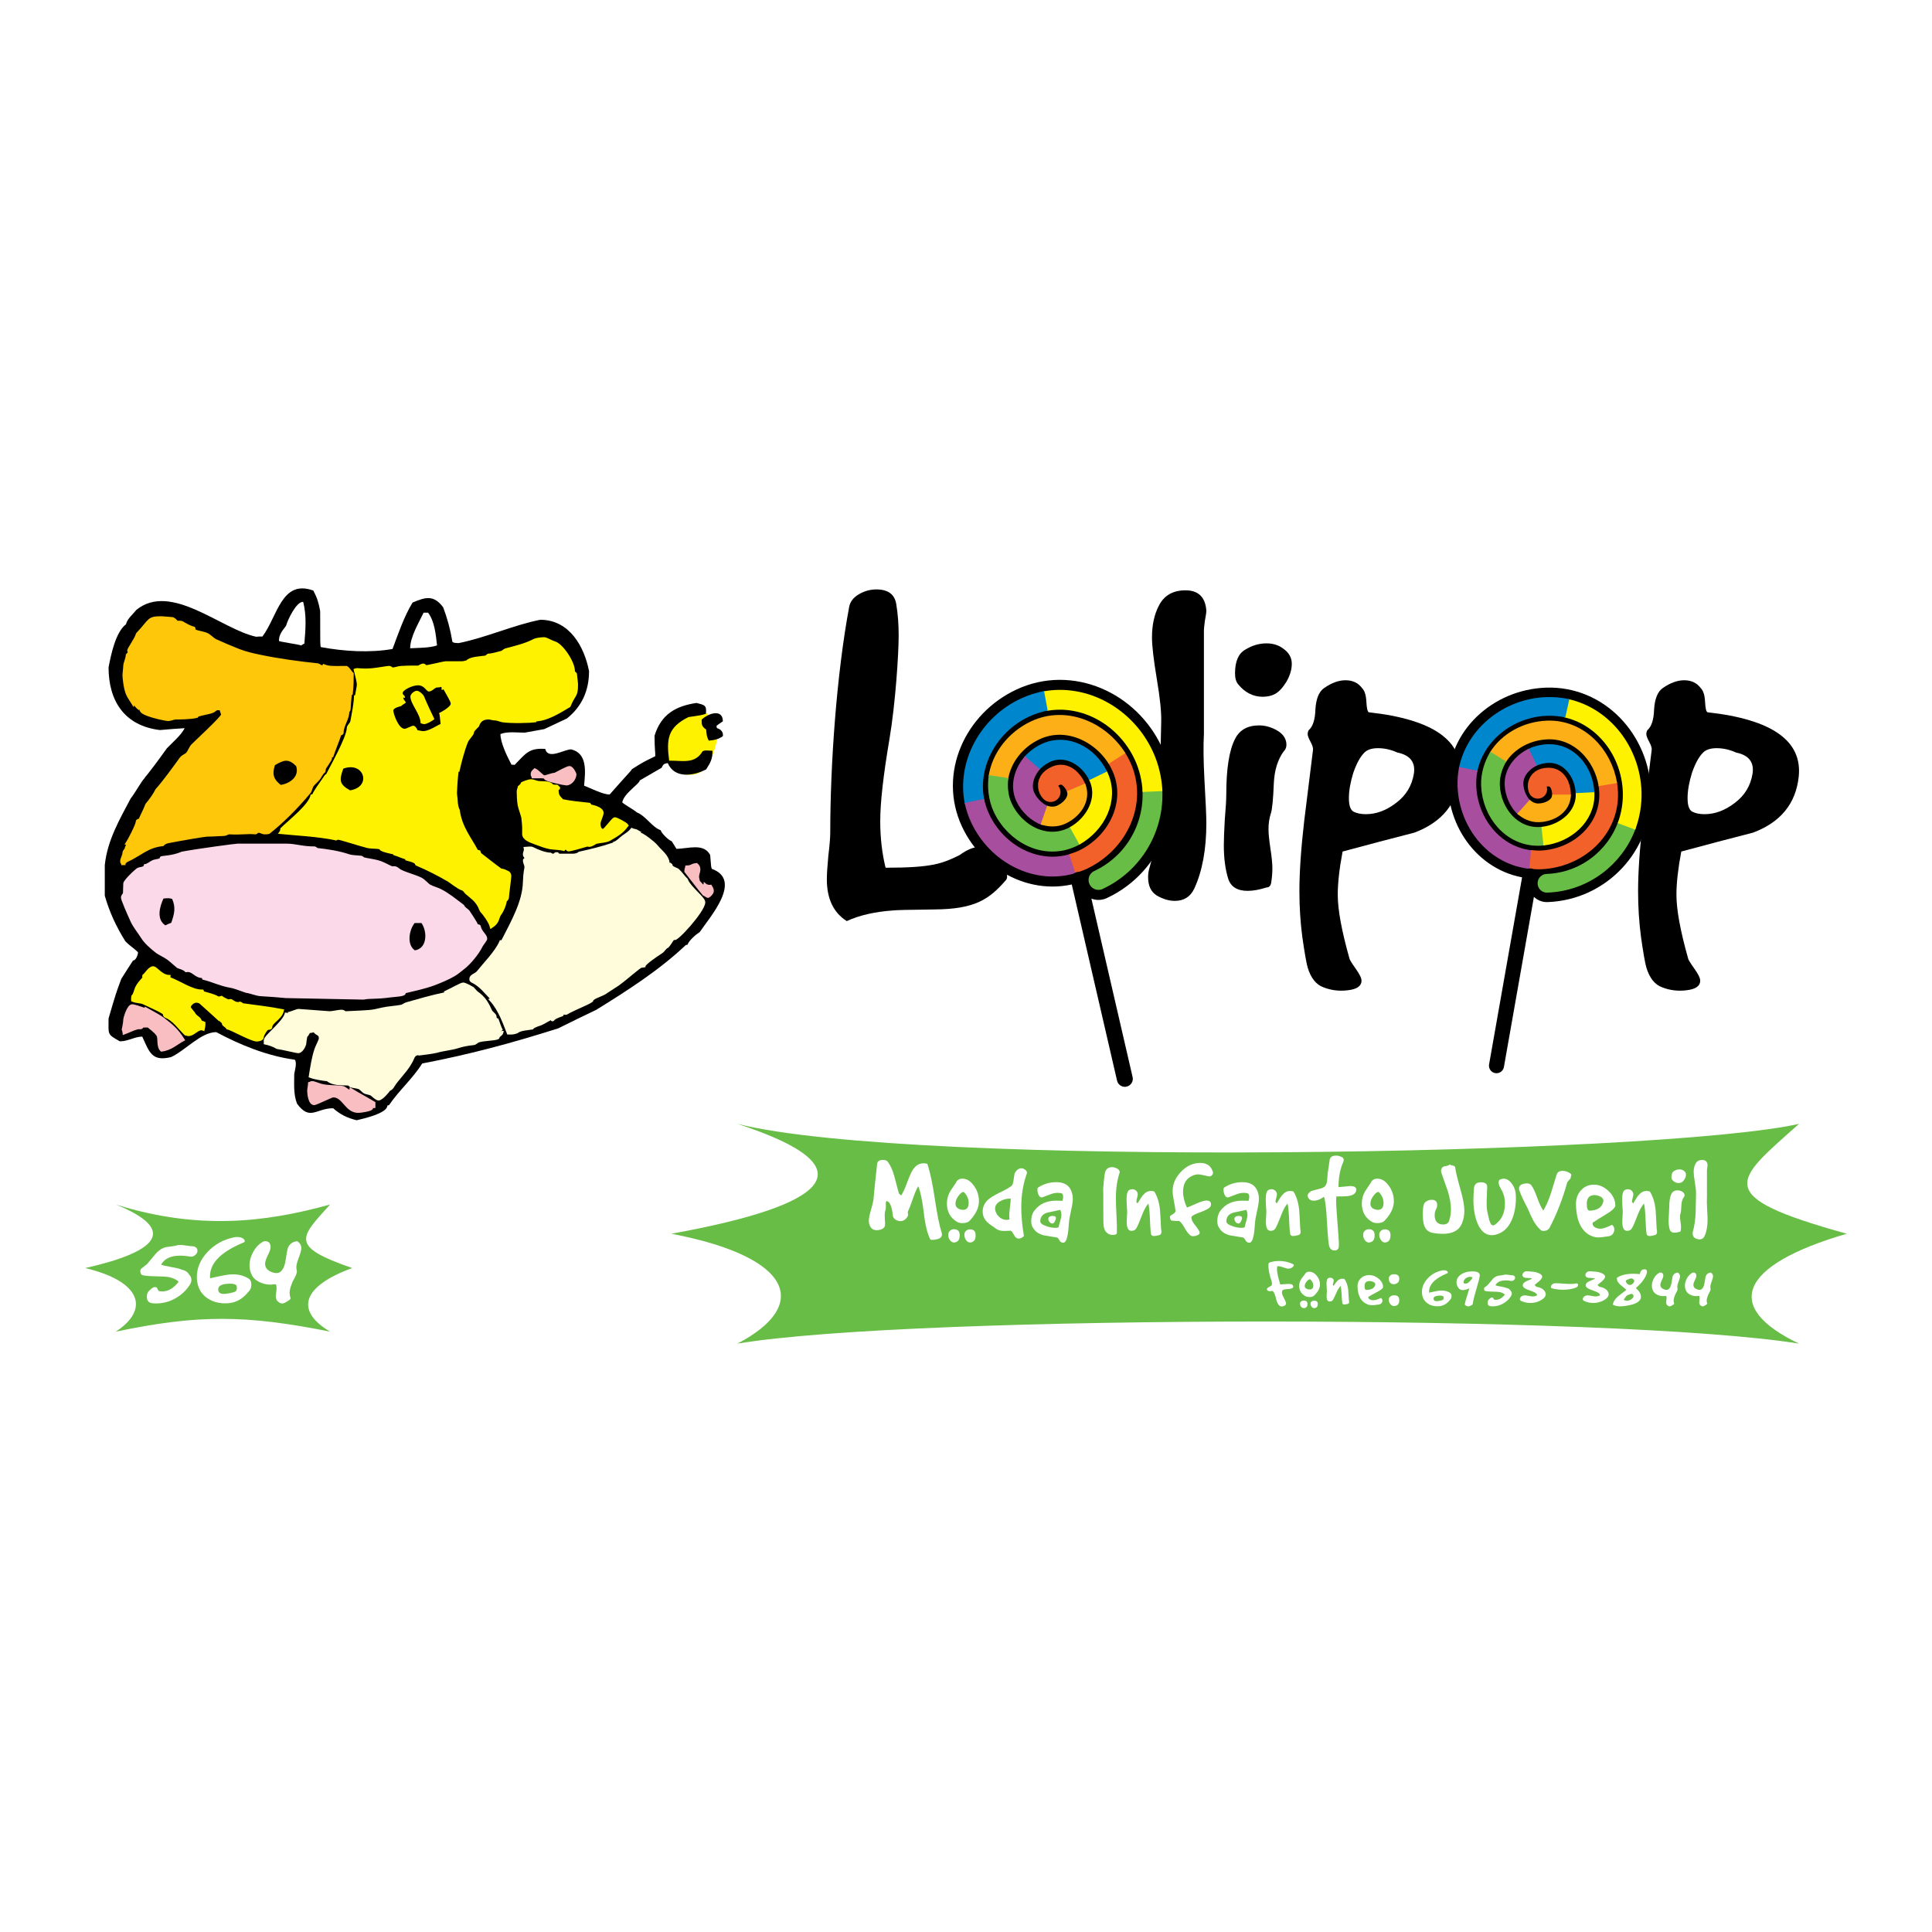
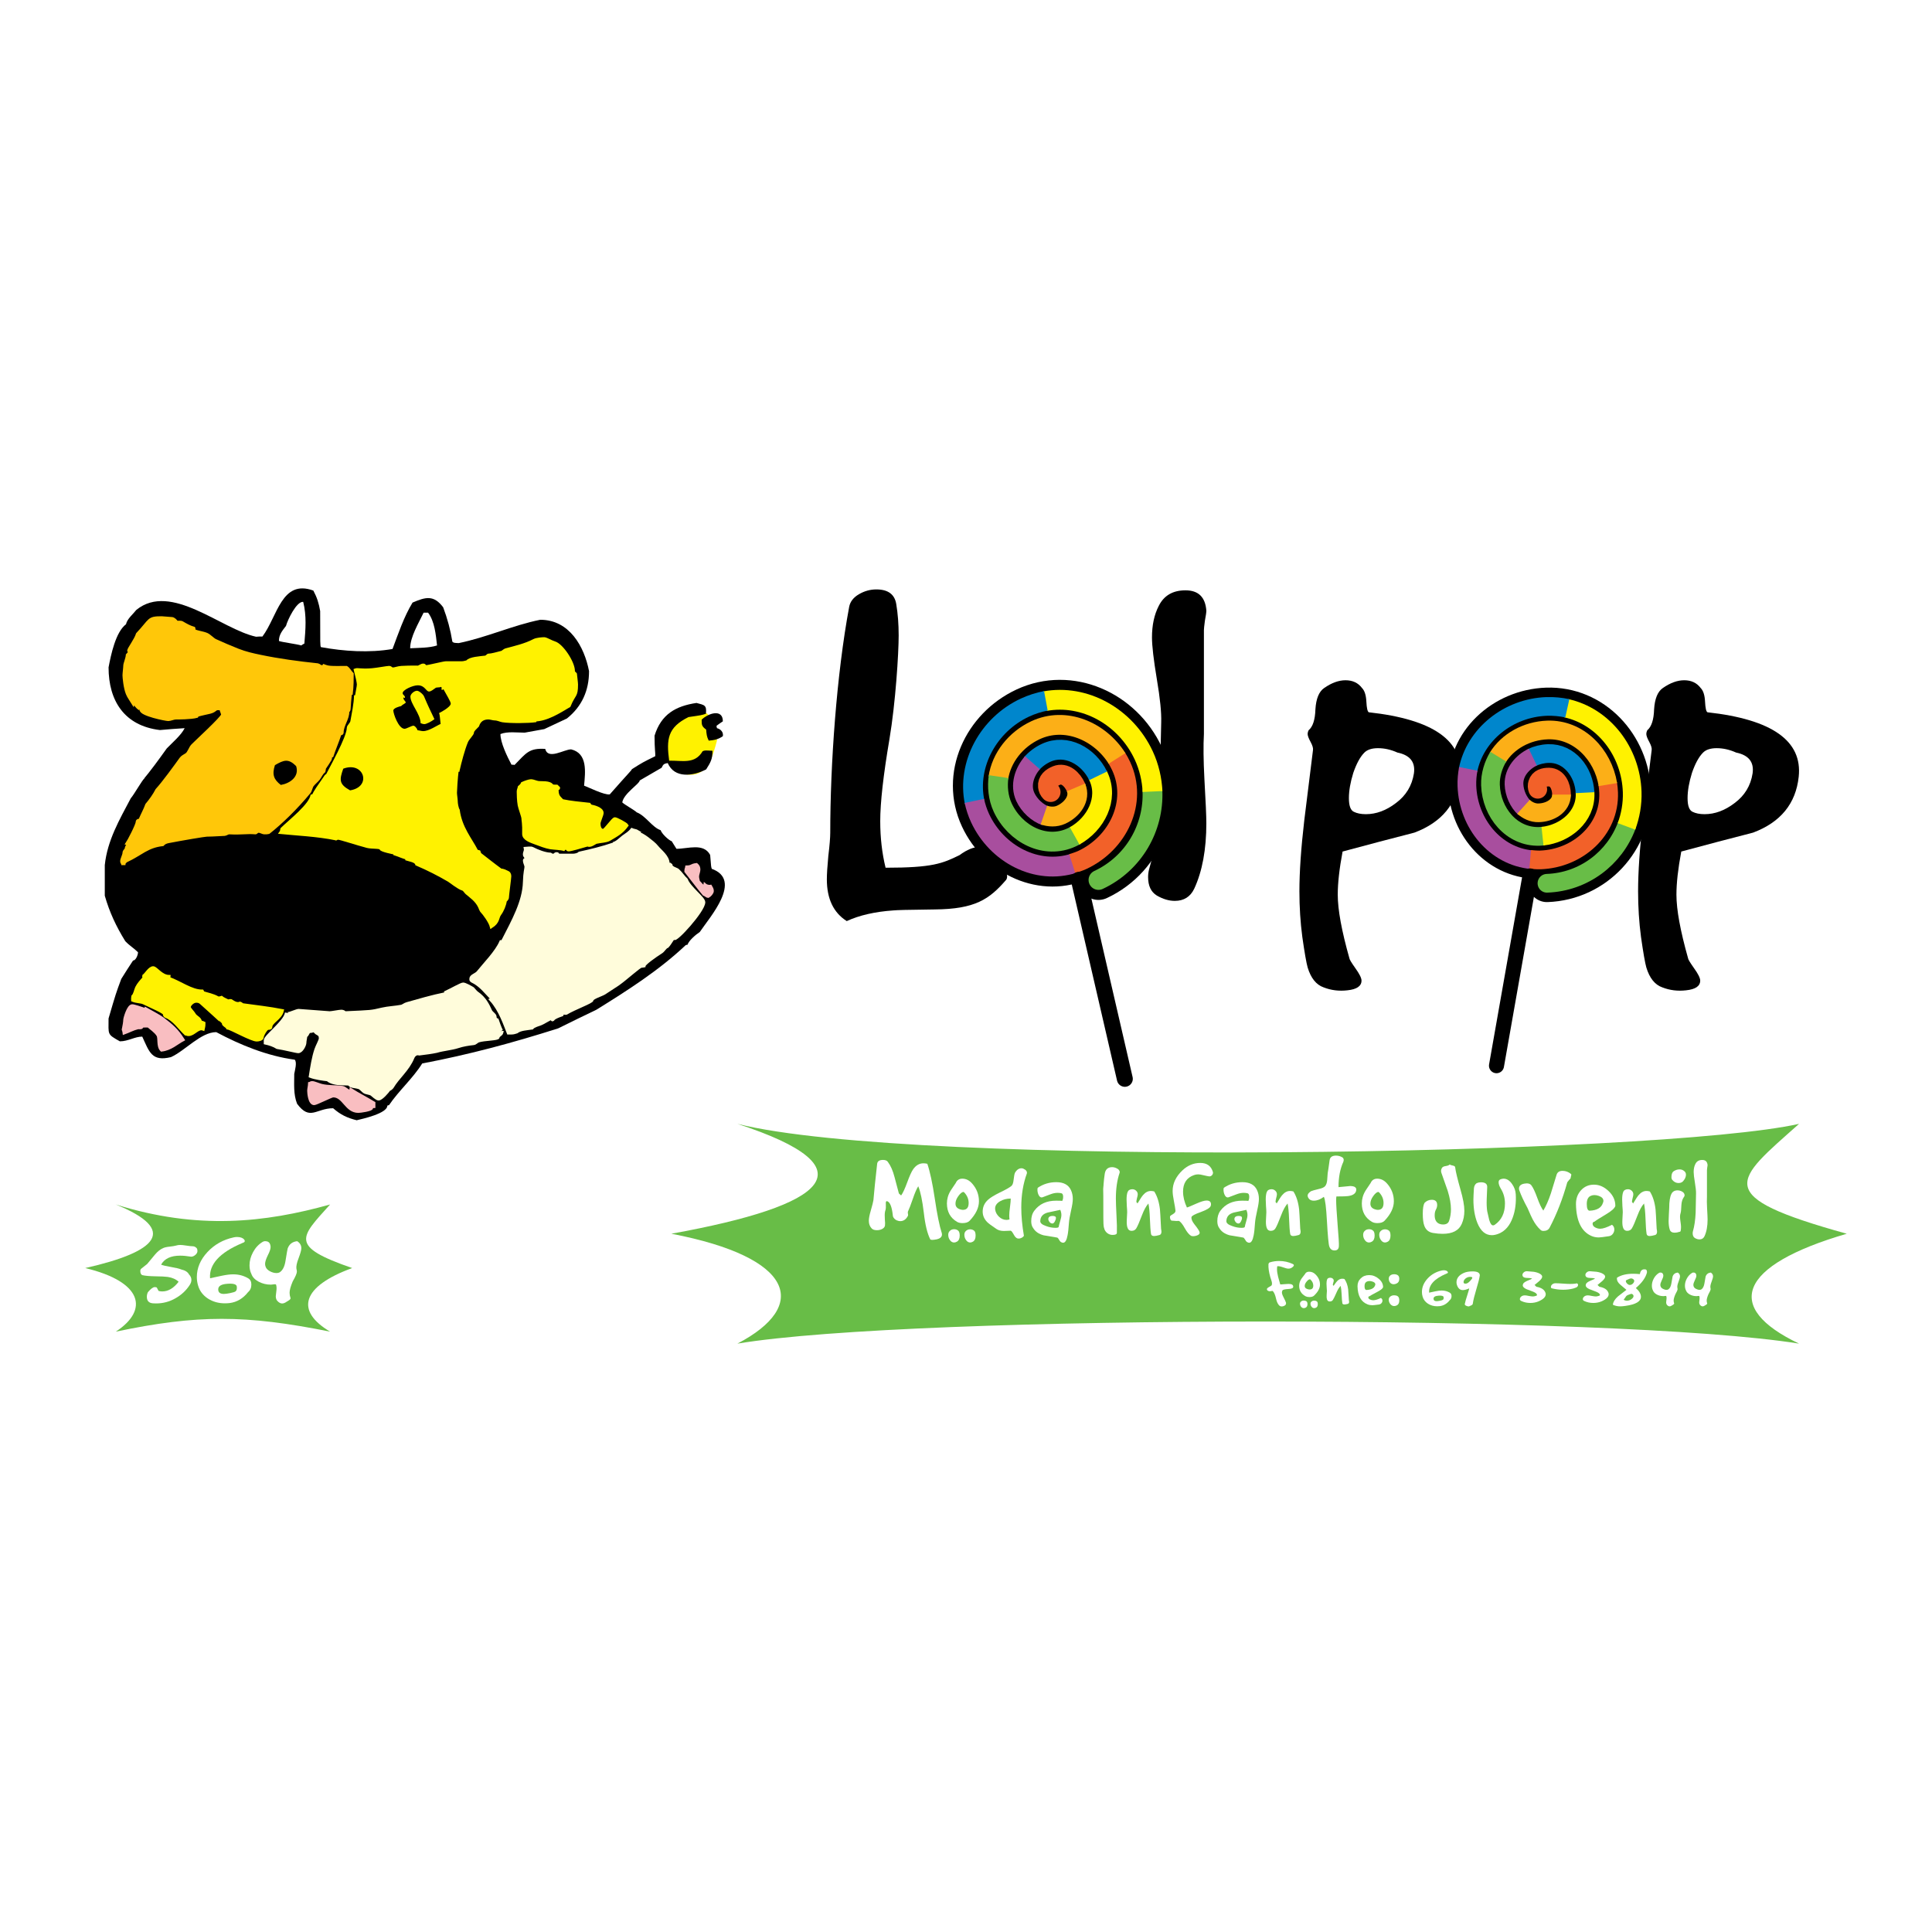
<svg xmlns="http://www.w3.org/2000/svg" version="1.0" id="Layer_1" x="0px" y="0px" width="192.756px" height="192.756px" viewBox="0 0 192.756 192.756" enable-background="new 0 0 192.756 192.756" xml:space="preserve">
  <g>
    <polygon fill-rule="evenodd" clip-rule="evenodd" fill="#FFFFFF" points="0,0 192.756,0 192.756,192.756 0,192.756 0,0  " />
    <path fill-rule="evenodd" clip-rule="evenodd" fill="#FFF200" stroke="#FFF200" stroke-width="0.31" stroke-miterlimit="2.613" d="   M71.376,73.869c-0.417,1.542-0.867,3.276-2.473,3.276c-1.381,0-2.602-1.092-2.602-2.473c0-1.959,1.67-3.533,3.629-3.533   C70.959,71.14,71.216,72.842,71.376,73.869L71.376,73.869L71.376,73.869z" />
    <path fill-rule="evenodd" clip-rule="evenodd" d="M35.587,111.768c-0.94-0.234-1.599-0.541-2.351-1.199   c-1.692,0-2.304,1.293-3.597-0.447c-0.376-0.963-0.282-1.951-0.282-2.984c0.047-0.283,0.306-1.152,0.047-1.412   c-2.75-0.375-5.407-1.457-7.829-2.75c-1.528,0-3.08,1.834-4.514,2.492c-1.928,0.471-2.163-0.518-2.868-2.045   c-0.752,0-1.411,0.471-2.233,0.471c-1.293-0.73-1.129-0.635-1.129-2.281c0.729-2.492,0.729-2.492,1.27-3.949   c0.376-0.611,0.776-1.223,1.175-1.834c0.282,0,0.494-0.564,0.494-0.823c-0.423-0.423-0.823-0.634-1.27-1.105   c-0.917-1.481-1.575-2.892-2.045-4.537c0-1.035,0-2.045,0-3.056c0.259-2.468,1.458-4.514,2.586-6.653   c0.376-0.447,1.105-1.763,1.364-1.998c0.071-0.165,0.235-0.188,2.233-2.986c0.564-0.588,1.434-1.316,1.787-2.022   c-0.823,0.047-1.646,0.118-2.468,0.188c-3.526-0.423-5.125-2.892-5.125-6.254c0.235-1.246,0.706-3.526,1.74-4.302   c0.117-0.541,0.705-1.011,1.034-1.434c3.456-2.798,8.463,1.928,11.943,2.68c0.211-0.023,0.423-0.023,0.635-0.023   c1.504-1.999,1.904-5.736,5.078-4.584c0.376,0.705,0.541,1.246,0.682,2.045c0,3.409,0,3.409,0.071,3.597   c2.304,0.423,4.843,0.587,7.147,0.188c0.587-1.552,1.128-3.197,1.998-4.631c1.316-0.564,2.116-0.776,3.056,0.47   c0.423,1.128,0.729,2.257,0.917,3.432c0.141,0.118,0.141,0.118,0.635,0.141c2.774-0.564,5.431-1.787,8.134-2.328   c2.915,0,4.396,2.68,4.867,5.125c0,1.928-0.706,3.527-2.21,4.726c-0.752,0.353-1.505,0.705-2.257,1.058   c-0.658,0.117-1.317,0.235-1.952,0.353c-0.752,0-1.716-0.141-2.421,0.141c0,0.87,0.682,2.257,1.105,3.056   c0.094,0,0.188,0,0.306,0.023c1.175-1.199,1.434-1.692,3.056-1.599c0.282,1.128,1.881,0.047,2.586,0.047   c1.669,0.4,1.411,2.281,1.293,3.621c0.353,0.117,2.022,0.963,2.562,0.87c1.857-2.116,2.14-2.351,2.21-2.516   c1.082-0.682,1.082-0.682,2.328-1.293c0.023-0.353-0.071-0.635-0.071-2.045c0.658-2.139,2.116-2.962,4.185-3.268   c0.799,0.211,1.034,0.211,0.94,1.081c-0.446,0.142-0.446,0.142-1.739,0.329c-2.092,1.035-2.21,2.21-1.928,4.35   c1.316-0.024,2.562,0.376,3.338-0.94c0.212-0.094,0.212-0.094,0.988-0.047c0,0.823-0.188,1.152-0.635,1.857   c-1.316,0.682-3.174,0.917-3.832-0.635c-0.376,0.07-0.447,0.118-0.611,0.47c-0.729,0.423-1.458,0.846-2.187,1.27   c0,0.329-1.599,1.293-1.74,2.187c0.235,0.235,1.27,0.799,1.434,0.987c0.917,0.353,1.552,1.504,2.398,1.787   c0.094,0.329,0.775,0.987,1.105,1.104c0.141,0.235,0.305,0.494,0.47,0.752c1.152,0,2.704-0.611,3.362,0.611   c0.094,1.199,0.094,1.199,0.165,1.387c3.104,1.128-0.188,4.796-1.199,6.301c-0.4,0.258-1.105,0.87-1.223,1.27   c-0.071,0-0.141,0.023-0.188,0.047c-2.633,2.492-5.83,4.538-8.91,6.442c-1.27,0.611-2.539,1.223-3.809,1.857   c-4.584,1.457-8.863,2.609-13.565,3.502c-0.94,1.504-2.328,2.703-3.315,4.162c-0.07,0-0.118,0.023-0.165,0.047   C38.643,111.086,36.175,111.627,35.587,111.768L35.587,111.768z" />
    <path fill-rule="evenodd" clip-rule="evenodd" fill="#68BD47" d="M11.554,120.172c8.144,2.555,14.874,1.818,21.379,0   c-2.977,3.314-4.103,4.156,2.203,6.342c-10.194,0.428-10.194,0.428,0,0c-5.029,1.834-5.705,4.264-2.203,6.344   c-8.479-1.701-13.235-1.701-21.379,0c3.331-2.174,2.655-4.979-3.05-6.344c9.859,0.428,9.859,0.428,0,0   C15.71,124.889,17.821,122.727,11.554,120.172L11.554,120.172L11.554,120.172z" />
    <path fill-rule="evenodd" clip-rule="evenodd" fill="#68BD47" d="M73.571,112.127c17.593,4.416,91.868,3.145,105.921,0   c-6.43,5.73-8.862,7.184,4.76,10.963c-22.021,0.738-22.021,0.738,0,0c-10.865,3.168-12.324,7.369-4.76,10.963   c-18.315-2.939-88.328-2.939-105.921,0c7.195-3.756,5.735-8.604-6.59-10.963c21.299,0.738,21.299,0.738,0,0   C82.55,120.279,87.11,116.543,73.571,112.127L73.571,112.127L73.571,112.127z" />
    <path fill-rule="evenodd" clip-rule="evenodd" fill="#FFFFFF" d="M93.421,123.654c-0.339,0.066-0.541,0.066-0.607,0   c-0.297-0.586-0.512-1.469-0.644-2.65c-0.148-1.238-0.334-2.121-0.557-2.65c-0.173,0.281-0.351,0.693-0.533,1.238   c-0.214,0.619-0.38,1.049-0.496,1.289c-0.016,0.041-0.016,0.111,0,0.211c0.025,0.098,0.025,0.168,0,0.209   c-0.182,0.355-0.437,0.533-0.768,0.533c-0.091,0-0.178-0.016-0.26-0.049c-0.124-0.033-0.235-0.104-0.334-0.211   c-0.099-0.107-0.148-0.219-0.148-0.334c-0.091-0.826-0.272-1.289-0.545-1.389c-0.025-0.008-0.045-0.012-0.062-0.012   c-0.075,0-0.103,0.107-0.086,0.322c0.008,0.281,0,0.457-0.025,0.531c-0.058,0.15-0.087,0.332-0.087,0.547   c0,0.09,0.004,0.227,0.012,0.408c0.017,0.174,0.025,0.301,0.025,0.383c0,0.092-0.004,0.17-0.012,0.236   c-0.017,0.141-0.107,0.256-0.272,0.346c-0.157,0.084-0.334,0.125-0.533,0.125c-0.24,0-0.413-0.059-0.52-0.174   c-0.19-0.199-0.285-0.453-0.285-0.768c0-0.24,0.066-0.582,0.198-1.027c0.148-0.512,0.235-0.855,0.26-1.029   c0.066-0.801,0.19-2.01,0.372-3.629c0.033-0.256,0.227-0.383,0.582-0.383c0.248,0,0.413,0.07,0.496,0.211   c0.272,0.361,0.491,0.861,0.656,1.498c0.148,0.545,0.293,1.09,0.434,1.635c0.14,0.141,0.219,0.203,0.235,0.186   c0.166-0.23,0.364-0.66,0.595-1.289c0.231-0.635,0.43-1.072,0.595-1.312c0.28-0.396,0.623-0.594,1.028-0.594   c0.124,0,0.252,0.016,0.384,0.049c0.264,0.768,0.512,1.92,0.743,3.457c0.231,1.576,0.466,2.736,0.706,3.479   c0.008,0.033,0.012,0.072,0.012,0.113C93.979,123.414,93.793,123.58,93.421,123.654L93.421,123.654L93.421,123.654z" />
    <path fill-rule="evenodd" clip-rule="evenodd" fill="#FFFFFF" d="M95.49,121.908c-0.676-0.396-1.016-1.012-1.016-1.846   c0-0.215,0.029-0.424,0.087-0.631c0.074-0.273,0.21-0.549,0.409-0.83c0.231-0.33,0.359-0.521,0.384-0.57   c0.124-0.289,0.343-0.434,0.656-0.434c0.372,0,0.697,0.162,0.978,0.482c0.455,0.514,0.682,1.104,0.682,1.771   c0,0.645-0.31,1.293-0.929,1.945c-0.149,0.156-0.384,0.234-0.706,0.234C95.82,122.031,95.639,121.99,95.49,121.908L95.49,121.908   L95.49,121.908L95.49,121.908z M95.886,120.682c0.066,0.018,0.128,0.025,0.186,0.025c0.38,0,0.57-0.227,0.57-0.682   c0-0.396-0.149-0.75-0.446-1.064c-0.017-0.025-0.042-0.037-0.075-0.037c-0.14,0-0.31,0.135-0.507,0.408   c-0.199,0.273-0.293,0.533-0.285,0.781C95.337,120.41,95.523,120.6,95.886,120.682L95.886,120.682L95.886,120.682L95.886,120.682z    M95.577,122.764c0.116,0.082,0.174,0.252,0.174,0.508c0,0.297-0.091,0.498-0.273,0.605c-0.099,0.059-0.194,0.088-0.285,0.088   c-0.157,0-0.289-0.07-0.396-0.211c-0.107-0.133-0.169-0.285-0.186-0.459c-0.024-0.215,0.029-0.379,0.161-0.494   c0.107-0.107,0.248-0.162,0.421-0.162C95.341,122.639,95.469,122.68,95.577,122.764L95.577,122.764L95.577,122.764L95.577,122.764z    M97.175,122.775c0.107,0.074,0.161,0.24,0.161,0.496c0,0.297-0.087,0.498-0.26,0.605c-0.099,0.059-0.194,0.088-0.285,0.088   c-0.148,0-0.277-0.07-0.384-0.211c-0.107-0.133-0.169-0.285-0.186-0.459c-0.024-0.205,0.021-0.363,0.136-0.471   c0.116-0.115,0.26-0.174,0.434-0.174C96.939,122.65,97.067,122.693,97.175,122.775L97.175,122.775L97.175,122.775z" />
    <path fill-rule="evenodd" clip-rule="evenodd" fill="#FFFFFF" d="M98.042,120.881c0-0.463,0.178-0.855,0.532-1.178   c0.223-0.205,0.611-0.445,1.164-0.719c0.586-0.279,0.975-0.498,1.165-0.656c0.115-0.09,0.189-0.289,0.222-0.594   c0.042-0.371,0.087-0.611,0.137-0.719c0.174-0.305,0.393-0.457,0.657-0.457c0.065,0,0.124,0.012,0.173,0.037   c0.281,0.123,0.4,0.283,0.359,0.482c-0.372,1.016-0.558,2.146-0.558,3.393c0,0.859,0.087,1.793,0.26,2.801   c0,0.057-0.058,0.123-0.173,0.197c-0.116,0.066-0.219,0.1-0.31,0.1c-0.198,0.025-0.367-0.096-0.508-0.359s-0.248-0.404-0.322-0.422   c-0.074,0-0.189,0.004-0.347,0.014c-0.148,0.008-0.26,0.012-0.334,0.012c-0.298,0-0.546-0.066-0.743-0.199   c-0.479-0.32-0.785-0.549-0.917-0.68C98.194,121.627,98.042,121.277,98.042,120.881L98.042,120.881L98.042,120.881L98.042,120.881z    M99.293,120.707c0.041,0.256,0.169,0.486,0.384,0.693c0.223,0.207,0.471,0.309,0.743,0.309c0.099,0,0.198-0.016,0.298-0.049   c-0.017-0.131-0.025-0.268-0.025-0.408c0-0.189,0.025-0.467,0.074-0.83c0.05-0.371,0.074-0.652,0.074-0.842   c-0.396,0-0.751,0.09-1.064,0.271C99.396,120.074,99.234,120.361,99.293,120.707L99.293,120.707L99.293,120.707z" />
    <path fill-rule="evenodd" clip-rule="evenodd" fill="#FFFFFF" d="M105.845,123.914c-0.065-0.041-0.136-0.131-0.211-0.271   c-0.065-0.115-0.128-0.174-0.186-0.174c-0.445-0.074-0.888-0.148-1.325-0.223c-0.479-0.125-0.825-0.363-1.041-0.719   c-0.131-0.174-0.197-0.404-0.197-0.693c0-0.422,0.104-0.768,0.31-1.041c0.495-0.668,1.222-1.002,2.18-1.002   c0.413,0,0.611,0.012,0.595,0.037c0.066-0.107,0.1-0.248,0.1-0.422c0-0.215-0.062-0.334-0.187-0.359s-0.248-0.037-0.371-0.037   c-0.224,0-0.463,0.049-0.719,0.148c-0.256,0.092-0.508,0.186-0.755,0.285c-0.042,0.018-0.079,0.025-0.112,0.025   c-0.132,0-0.239-0.096-0.322-0.285c-0.065-0.148-0.099-0.311-0.099-0.482c0-0.107,0.013-0.174,0.037-0.199   c0.546-0.371,1.16-0.557,1.846-0.557c0.718,0,1.202,0.256,1.449,0.768c0.132,0.271,0.198,0.574,0.198,0.904   c0,0.271-0.059,0.656-0.174,1.152c-0.123,0.553-0.193,0.953-0.21,1.201c-0.042,0.611-0.087,1.031-0.137,1.264   c-0.091,0.502-0.239,0.754-0.445,0.754C105.993,123.988,105.92,123.965,105.845,123.914L105.845,123.914L105.845,123.914   L105.845,123.914z M105.622,122.416c0.017-0.107,0.07-0.314,0.161-0.619c0.074-0.23,0.111-0.426,0.111-0.582   c0-0.166-0.037-0.334-0.111-0.508c-0.421,0.09-0.842,0.182-1.264,0.271c-0.479,0.133-0.722,0.418-0.73,0.855   c-0.009,0.189,0.178,0.352,0.557,0.482c0.322,0.125,0.641,0.186,0.954,0.186C105.49,122.502,105.598,122.475,105.622,122.416   L105.622,122.416L105.622,122.416L105.622,122.416z M105.35,121.512c0,0.107-0.037,0.227-0.111,0.359   c-0.075,0.133-0.153,0.199-0.235,0.199c-0.124,0-0.227-0.059-0.31-0.174s-0.116-0.223-0.1-0.322c0.033-0.174,0.174-0.26,0.421-0.26   C105.238,121.314,105.35,121.381,105.35,121.512L105.35,121.512L105.35,121.512z" />
    <path fill-rule="evenodd" clip-rule="evenodd" fill="#FFFFFF" d="M110.081,121.512c0-3.352-0.008-4.074-0.024-2.168   c0.008-0.842,0.062-1.58,0.161-2.217c0.065-0.453,0.313-0.68,0.743-0.68c0.198,0,0.4,0.068,0.606,0.209   c0.1,0.1,0.148,0.195,0.148,0.285c0,0.025-0.004,0.049-0.013,0.074c-0.247,0.719-0.371,1.578-0.371,2.576   c0,0.314,0.021,0.885,0.062,1.709c0.041,0.727,0.054,1.297,0.037,1.709c-0.009,0.133-0.148,0.199-0.422,0.199   c-0.14,0-0.268-0.029-0.384-0.088c-0.264-0.131-0.43-0.363-0.495-0.693C110.098,122.279,110.081,121.975,110.081,121.512   L110.081,121.512L110.081,121.512z" />
    <path fill-rule="evenodd" clip-rule="evenodd" fill="#FFFFFF" d="M112.459,120.967c0-0.141-0.012-0.355-0.037-0.645   c-0.017-0.289-0.024-0.504-0.024-0.643c0-0.314,0.033-0.562,0.1-0.744c0.074-0.189,0.234-0.285,0.482-0.285   c0.141,0,0.265,0.051,0.372,0.148c0.107,0.1,0.161,0.219,0.161,0.359c0,0.084-0.025,0.211-0.075,0.385   c-0.041,0.164-0.062,0.293-0.062,0.383c0.074,0.074,0.111,0.125,0.111,0.148c0.272-0.453,0.459-0.734,0.558-0.842   c0.231-0.271,0.491-0.408,0.78-0.408c0.107,0,0.219,0.018,0.334,0.049c0.298,0.471,0.487,1.07,0.57,1.797   c0.016,0.133,0.054,0.771,0.111,1.92c0.083,0.363,0.028,0.574-0.161,0.631c-0.239,0.066-0.417,0.1-0.533,0.1   c-0.181,0-0.284-0.07-0.309-0.211c-0.05-0.312-0.087-0.826-0.112-1.535c-0.024-0.645-0.074-1.145-0.148-1.5   c-0.23,0.258-0.445,0.648-0.645,1.178c-0.247,0.652-0.433,1.082-0.557,1.287c-0.1,0.174-0.256,0.262-0.471,0.262   c-0.223,0-0.367-0.125-0.434-0.373c-0.05-0.182-0.066-0.42-0.05-0.719C112.447,121.164,112.459,120.918,112.459,120.967   L112.459,120.967L112.459,120.967z" />
    <path fill-rule="evenodd" clip-rule="evenodd" fill="#FFFFFF" d="M117.971,116.768c0.521-0.494,1.115-0.742,1.784-0.742   s1.09,0.309,1.263,0.928c0.017,0.117-0.021,0.219-0.11,0.311c-0.083,0.082-0.179,0.115-0.285,0.1   c-0.083-0.008-0.265-0.045-0.546-0.111c-0.223-0.059-0.4-0.088-0.532-0.088c-0.148,0-0.289,0.025-0.421,0.074   c-0.727,0.256-1.09,0.807-1.09,1.648c0,0.504,0.128,1.031,0.384,1.584c0.091-0.016,0.4-0.145,0.93-0.383   c0.47-0.207,0.812-0.311,1.027-0.311c0.298,0,0.446,0.125,0.446,0.373c0,0.064-0.013,0.127-0.037,0.186   c-0.074,0.182-0.405,0.379-0.991,0.594c-0.587,0.207-0.893,0.371-0.917,0.496c-0.032,0.197,0.066,0.441,0.298,0.73   c0.289,0.363,0.454,0.611,0.495,0.742c0.017,0.033,0.024,0.062,0.024,0.088c0,0.133-0.11,0.23-0.334,0.297   c-0.215,0.066-0.393,0.07-0.532,0.012c-0.207-0.131-0.413-0.383-0.619-0.756c-0.207-0.379-0.401-0.623-0.583-0.73   c-0.14,0.018-0.363,0.01-0.669-0.023c-0.082,0.008-0.144-0.037-0.186-0.137c-0.041-0.1-0.053-0.197-0.037-0.297   c0.033-0.059,0.145-0.141,0.335-0.248c0.148-0.092,0.219-0.199,0.21-0.322c-0.017-0.182-0.07-0.504-0.16-0.967   c-0.083-0.42-0.124-0.75-0.124-0.99C116.993,118.072,117.319,117.387,117.971,116.768L117.971,116.768L117.971,116.768z" />
    <path fill-rule="evenodd" clip-rule="evenodd" fill="#FFFFFF" d="M124.412,123.914c-0.066-0.041-0.136-0.131-0.211-0.271   c-0.066-0.115-0.128-0.174-0.186-0.174c-0.446-0.074-0.888-0.148-1.325-0.223c-0.479-0.125-0.826-0.363-1.041-0.719   c-0.132-0.174-0.197-0.404-0.197-0.693c0-0.422,0.103-0.768,0.31-1.041c0.495-0.668,1.222-1.002,2.18-1.002   c0.413,0,0.61,0.012,0.595,0.037c0.065-0.107,0.099-0.248,0.099-0.422c0-0.215-0.062-0.334-0.186-0.359s-0.248-0.037-0.371-0.037   c-0.224,0-0.463,0.049-0.72,0.148c-0.255,0.092-0.507,0.186-0.755,0.285c-0.041,0.018-0.079,0.025-0.111,0.025   c-0.132,0-0.24-0.096-0.322-0.285c-0.066-0.148-0.1-0.311-0.1-0.482c0-0.107,0.013-0.174,0.038-0.199   c0.545-0.371,1.16-0.557,1.846-0.557c0.718,0,1.2,0.256,1.448,0.768c0.133,0.271,0.199,0.574,0.199,0.904   c0,0.271-0.059,0.656-0.174,1.152c-0.124,0.553-0.194,0.953-0.211,1.201c-0.041,0.611-0.086,1.031-0.136,1.264   c-0.092,0.502-0.239,0.754-0.446,0.754C124.561,123.988,124.486,123.965,124.412,123.914L124.412,123.914L124.412,123.914   L124.412,123.914z M124.189,122.416c0.017-0.107,0.07-0.314,0.16-0.619c0.074-0.23,0.111-0.426,0.111-0.582   c0-0.166-0.037-0.334-0.111-0.508c-0.421,0.09-0.842,0.182-1.263,0.271c-0.479,0.133-0.723,0.418-0.731,0.855   c-0.008,0.189,0.178,0.352,0.558,0.482c0.322,0.125,0.641,0.186,0.954,0.186C124.057,122.502,124.164,122.475,124.189,122.416   L124.189,122.416L124.189,122.416L124.189,122.416z M123.916,121.512c0,0.107-0.036,0.227-0.11,0.359   c-0.075,0.133-0.153,0.199-0.236,0.199c-0.124,0-0.227-0.059-0.31-0.174c-0.082-0.115-0.115-0.223-0.099-0.322   c0.032-0.174,0.173-0.26,0.421-0.26C123.806,121.314,123.916,121.381,123.916,121.512L123.916,121.512L123.916,121.512z" />
    <path fill-rule="evenodd" clip-rule="evenodd" fill="#FFFFFF" d="M126.344,120.967c0-0.141-0.012-0.355-0.036-0.645   c-0.017-0.289-0.025-0.504-0.025-0.643c0-0.314,0.033-0.562,0.099-0.744c0.075-0.189,0.235-0.285,0.483-0.285   c0.141,0,0.265,0.051,0.371,0.148c0.108,0.1,0.162,0.219,0.162,0.359c0,0.084-0.025,0.211-0.075,0.385   c-0.041,0.164-0.062,0.293-0.062,0.383c0.074,0.074,0.111,0.125,0.111,0.148c0.272-0.453,0.459-0.734,0.558-0.842   c0.23-0.271,0.491-0.408,0.779-0.408c0.108,0,0.22,0.018,0.335,0.049c0.298,0.471,0.487,1.07,0.57,1.797   c0.017,0.133,0.054,0.771,0.111,1.92c0.082,0.363,0.028,0.574-0.161,0.631c-0.239,0.066-0.417,0.1-0.533,0.1   c-0.181,0-0.284-0.07-0.309-0.211c-0.05-0.312-0.087-0.826-0.112-1.535c-0.024-0.645-0.073-1.145-0.148-1.5   c-0.231,0.258-0.445,0.648-0.644,1.178c-0.248,0.652-0.435,1.082-0.558,1.287c-0.099,0.174-0.256,0.262-0.471,0.262   c-0.223,0-0.367-0.125-0.433-0.373c-0.05-0.182-0.066-0.42-0.05-0.719C126.332,121.164,126.344,120.918,126.344,120.967   L126.344,120.967L126.344,120.967z" />
    <path fill-rule="evenodd" clip-rule="evenodd" fill="#FFFFFF" d="M132.463,117.055c0.05-0.281,0.111-0.701,0.186-1.264   c0.033-0.33,0.248-0.496,0.645-0.496c0.239,0,0.463,0.066,0.669,0.199c0.107,0.107,0.128,0.248,0.062,0.42   c-0.321,0.703-0.482,1.545-0.482,2.527c0.809-0.074,1.188-0.111,1.139-0.111c0.513,0,0.715,0.174,0.607,0.52   c-0.083,0.266-0.352,0.426-0.806,0.484c-0.148,0.023-0.532,0.037-1.151,0.037c-0.017,0.09-0.024,0.223-0.024,0.396   c0,0.387,0.049,1.209,0.148,2.465c0.1,1.172,0.141,1.873,0.123,2.105c-0.016,0.279-0.16,0.42-0.433,0.42   c-0.257,0-0.43-0.133-0.521-0.396c-0.074-0.205-0.152-1.039-0.235-2.502c-0.074-1.395-0.178-2.213-0.31-2.451   c-0.338,0.256-0.673,0.383-1.004,0.383c-0.306,0-0.503-0.131-0.594-0.396c-0.065-0.18,0.037-0.363,0.31-0.545   c0.107-0.049,0.367-0.123,0.78-0.223c0.321-0.066,0.537-0.164,0.644-0.297c0.107-0.133,0.174-0.33,0.198-0.594   C132.43,117.504,132.446,117.277,132.463,117.055L132.463,117.055L132.463,117.055z" />
    <path fill-rule="evenodd" clip-rule="evenodd" fill="#FFFFFF" d="M136.885,121.908c-0.678-0.396-1.016-1.012-1.016-1.846   c0-0.215,0.029-0.424,0.086-0.631c0.075-0.273,0.211-0.549,0.409-0.83c0.231-0.33,0.359-0.521,0.384-0.57   c0.125-0.289,0.344-0.434,0.657-0.434c0.371,0,0.697,0.162,0.978,0.482c0.454,0.514,0.682,1.104,0.682,1.771   c0,0.645-0.31,1.293-0.93,1.945c-0.148,0.156-0.384,0.234-0.705,0.234C137.215,122.031,137.033,121.99,136.885,121.908   L136.885,121.908L136.885,121.908L136.885,121.908z M137.281,120.682c0.066,0.018,0.128,0.025,0.186,0.025   c0.38,0,0.569-0.227,0.569-0.682c0-0.396-0.148-0.75-0.445-1.064c-0.017-0.025-0.042-0.037-0.075-0.037   c-0.14,0-0.309,0.135-0.507,0.408c-0.199,0.273-0.293,0.533-0.285,0.781C136.731,120.41,136.918,120.6,137.281,120.682   L137.281,120.682L137.281,120.682L137.281,120.682z M136.972,122.764c0.115,0.082,0.174,0.252,0.174,0.508   c0,0.297-0.092,0.498-0.272,0.605c-0.1,0.059-0.195,0.088-0.285,0.088c-0.157,0-0.289-0.07-0.397-0.211   c-0.106-0.133-0.169-0.285-0.186-0.459c-0.024-0.215,0.029-0.379,0.161-0.494c0.107-0.107,0.248-0.162,0.422-0.162   C136.736,122.639,136.863,122.68,136.972,122.764L136.972,122.764L136.972,122.764L136.972,122.764z M138.569,122.775   c0.106,0.074,0.161,0.24,0.161,0.496c0,0.297-0.087,0.498-0.261,0.605c-0.099,0.059-0.194,0.088-0.284,0.088   c-0.149,0-0.277-0.07-0.385-0.211c-0.106-0.133-0.169-0.285-0.186-0.459c-0.024-0.205,0.021-0.363,0.136-0.471   c0.116-0.115,0.261-0.174,0.435-0.174C138.334,122.65,138.462,122.693,138.569,122.775L138.569,122.775L138.569,122.775z" />
    <path fill-rule="evenodd" clip-rule="evenodd" fill="#FFFFFF" d="M141.951,121.092c0-0.521,0.058-0.881,0.173-1.078   c0.199-0.207,0.441-0.311,0.731-0.311c0.354,0,0.532,0.174,0.532,0.52c0,0.15-0.041,0.303-0.124,0.459   c-0.083,0.148-0.124,0.34-0.124,0.57c0,0.445,0.161,0.73,0.483,0.854c0.115,0.043,0.231,0.062,0.347,0.062   c0.321,0,0.524-0.119,0.606-0.359c0.124-0.363,0.187-0.75,0.187-1.164c0-0.52-0.107-1.131-0.322-1.832   c-0.215-0.596-0.425-1.193-0.632-1.797c-0.058-0.164-0.042-0.326,0.05-0.482c0.058-0.107,0.19-0.174,0.396-0.199   c0.207-0.033,0.335-0.086,0.385-0.16c0.05,0.049,0.165,0.09,0.347,0.123c0.132,0.033,0.198,0.092,0.198,0.174   c0.049,0.404,0.224,1.131,0.52,2.18c0.265,0.918,0.396,1.631,0.396,2.143c0,0.48-0.086,0.916-0.26,1.312   c-0.289,0.662-0.925,0.992-1.907,0.992c-0.298,0-0.62-0.029-0.967-0.088c-0.429-0.074-0.718-0.316-0.866-0.73   C142.001,122.016,141.951,121.619,141.951,121.092L141.951,121.092L141.951,121.092z" />
    <path fill-rule="evenodd" clip-rule="evenodd" fill="#FFFFFF" d="M147.017,119.221c0.008-0.223,0.021-0.445,0.037-0.668   c0.025-0.232,0.116-0.4,0.272-0.508c0.132-0.059,0.272-0.088,0.421-0.088c0.422,0,0.632,0.152,0.632,0.459   c0,0-0.017,0.404-0.049,1.213c-0.018,0.488,0,0.893,0.049,1.215c0.066,0.289,0.133,0.578,0.199,0.865   c0.106,0.365,0.235,0.547,0.384,0.547c0.049,0,0.103-0.018,0.16-0.051c0.686-0.471,1.028-1.18,1.028-2.131   c0-0.545-0.137-1.035-0.409-1.473c-0.148-0.248-0.223-0.463-0.223-0.645c0-0.141,0.054-0.234,0.161-0.285   c0.115-0.049,0.227-0.074,0.334-0.074c0.322,0,0.607,0.182,0.854,0.545c0.224,0.322,0.343,0.66,0.36,1.016   c0.049,0.852-0.05,1.619-0.298,2.305c-0.289,0.809-0.747,1.346-1.375,1.609c-0.255,0.107-0.495,0.162-0.719,0.162   c-0.627,0-1.105-0.406-1.436-1.215c-0.265-0.66-0.397-1.441-0.397-2.34C147.004,119.521,147.009,119.369,147.017,119.221   L147.017,119.221L147.017,119.221z" />
    <path fill-rule="evenodd" clip-rule="evenodd" fill="#FFFFFF" d="M152.405,120.533c-0.372-0.686-0.645-1.271-0.818-1.758   c-0.024-0.066-0.037-0.129-0.037-0.186c0-0.266,0.174-0.43,0.521-0.496s0.586-0.008,0.719,0.174   c0.173,0.23,0.367,0.643,0.582,1.238c0.214,0.594,0.417,1.02,0.606,1.275c0.272-0.455,0.524-1.027,0.756-1.723   c0.189-0.617,0.38-1.238,0.569-1.857c0.083-0.256,0.281-0.383,0.595-0.383c0.314,0,0.599,0.107,0.854,0.322   c0.025,0.049,0.021,0.119-0.013,0.209c-0.032,0.125-0.049,0.199-0.049,0.225c-0.083,0.082-0.19,0.209-0.322,0.383   c-0.454,1.643-1.041,3.15-1.759,4.521c-0.115,0.223-0.322,0.334-0.619,0.334c-0.141,0-0.248-0.045-0.322-0.137   c-0.272-0.248-0.521-0.582-0.743-1.002C152.826,121.492,152.652,121.111,152.405,120.533L152.405,120.533L152.405,120.533z" />
    <path fill-rule="evenodd" clip-rule="evenodd" fill="#FFFFFF" d="M157.235,120.162c-0.008-0.562,0.156-1.027,0.495-1.4   c0.339-0.379,0.772-0.568,1.301-0.568s1.016,0.215,1.461,0.643c0.454,0.43,0.678,0.926,0.669,1.486   c-0.073,0.232-0.384,0.508-0.929,0.83c-0.668,0.396-1.044,0.637-1.127,0.719c-0.141,0.033-0.211,0.104-0.211,0.211   c0,0.156,0.083,0.281,0.248,0.371c0.165,0.092,0.335,0.137,0.508,0.137c0.281,0,0.673-0.133,1.177-0.396   c0.157,0.115,0.235,0.271,0.235,0.471c0,0.156-0.05,0.301-0.148,0.434c-0.1,0.133-0.227,0.209-0.384,0.234   c-0.537,0.082-0.876,0.125-1.017,0.125c-0.271,0-0.52-0.051-0.742-0.15C157.78,122.871,157.269,121.822,157.235,120.162   L157.235,120.162L157.235,120.162L157.235,120.162z M158.586,120.793c0.743-0.031,1.188-0.293,1.337-0.779   c0.033-0.066,0.05-0.133,0.05-0.199c0-0.23-0.161-0.4-0.483-0.508c-0.313-0.107-0.591-0.098-0.829,0.025   c-0.231,0.125-0.348,0.385-0.348,0.781C158.312,120.551,158.404,120.777,158.586,120.793L158.586,120.793L158.586,120.793z" />
    <path fill-rule="evenodd" clip-rule="evenodd" fill="#FFFFFF" d="M161.905,120.967c0-0.141-0.013-0.355-0.038-0.645   c-0.017-0.289-0.024-0.504-0.024-0.643c0-0.314,0.033-0.562,0.1-0.744c0.073-0.189,0.235-0.285,0.482-0.285   c0.141,0,0.265,0.051,0.372,0.148c0.106,0.1,0.16,0.219,0.16,0.359c0,0.084-0.023,0.211-0.073,0.385   c-0.042,0.164-0.062,0.293-0.062,0.383c0.074,0.074,0.112,0.125,0.112,0.148c0.271-0.453,0.457-0.734,0.557-0.842   c0.231-0.271,0.491-0.408,0.78-0.408c0.107,0,0.219,0.018,0.334,0.049c0.298,0.471,0.487,1.07,0.57,1.797   c0.017,0.133,0.054,0.771,0.111,1.92c0.083,0.363,0.029,0.574-0.161,0.631c-0.24,0.066-0.417,0.1-0.532,0.1   c-0.182,0-0.285-0.07-0.311-0.211c-0.049-0.312-0.087-0.826-0.11-1.535c-0.025-0.645-0.075-1.145-0.148-1.5   c-0.231,0.258-0.446,0.648-0.645,1.178c-0.248,0.652-0.434,1.082-0.558,1.287c-0.1,0.174-0.256,0.262-0.471,0.262   c-0.223,0-0.367-0.125-0.434-0.373c-0.05-0.182-0.066-0.42-0.05-0.719C161.893,121.164,161.905,120.918,161.905,120.967   L161.905,120.967L161.905,120.967z" />
    <path fill-rule="evenodd" clip-rule="evenodd" fill="#FFFFFF" d="M166.537,120.521c0-0.652,0.074-1.123,0.224-1.412   c0.115-0.232,0.321-0.348,0.618-0.348c0.116,0,0.231,0.025,0.348,0.074c0.23,0.1,0.346,0.24,0.346,0.422   c0,0.066-0.024,0.123-0.073,0.174c-0.148,0.207-0.231,0.475-0.248,0.805c-0.017,0.412-0.041,0.668-0.074,0.768   c-0.041,0.125-0.062,0.26-0.062,0.408c0,0.107,0.018,0.273,0.05,0.496c0.033,0.215,0.05,0.381,0.05,0.496s-0.009,0.227-0.025,0.334   c-0.008,0.107-0.049,0.16-0.123,0.16c-0.182,0.059-0.343,0.088-0.483,0.088c-0.265,0-0.429-0.104-0.495-0.311   c-0.075-0.238-0.112-0.523-0.112-0.854c0-0.148,0.009-0.367,0.025-0.658C166.525,120.877,166.537,120.662,166.537,120.521   L166.537,120.521L166.537,120.521L166.537,120.521z M166.847,117.723c-0.058-0.066-0.086-0.162-0.086-0.285   c0-0.307,0.086-0.508,0.26-0.607c0.173-0.107,0.355-0.16,0.545-0.16c0.173,0,0.321,0.049,0.445,0.148   c0.133,0.098,0.198,0.223,0.198,0.371s-0.045,0.301-0.137,0.459c-0.09,0.148-0.186,0.252-0.284,0.309   c-0.091,0.049-0.198,0.074-0.322,0.074C167.227,118.031,167.021,117.928,166.847,117.723L166.847,117.723L166.847,117.723z" />
    <path fill-rule="evenodd" clip-rule="evenodd" fill="#FFFFFF" d="M169.213,119.096c0.008-0.246-0.029-0.613-0.111-1.102   c-0.083-0.494-0.124-0.85-0.124-1.064c0-0.314,0.058-0.582,0.173-0.805c0.133-0.266,0.359-0.396,0.682-0.396   c0.33,0,0.508,0.172,0.533,0.52c0,0.041-0.013,0.129-0.038,0.26c-0.016,0.125-0.024,0.203-0.024,0.236c0,1.766,0,2.65,0,2.65   c-0.017,0.289-0.013,0.672,0.012,1.15c0.033,0.57,0.051,0.947,0.051,1.129c0,0.668-0.104,1.225-0.311,1.672   c-0.099,0.205-0.264,0.309-0.495,0.309c-0.148,0-0.302-0.045-0.458-0.135c-0.148-0.092-0.224-0.248-0.224-0.473   c0-0.064,0.009-0.131,0.025-0.197c0.148-0.512,0.239-1.131,0.272-1.857C169.184,120.365,169.196,119.732,169.213,119.096   L169.213,119.096L169.213,119.096z" />
    <path fill-rule="evenodd" clip-rule="evenodd" fill="#FFC709" stroke="#FFC709" stroke-width="0.31" stroke-miterlimit="2.613" d="   M16.132,61.639c0.193,0,0.813,0.077,1.006,0.077c0.194,0,0.42,0.251,0.487,0.365c0.14,0.023,0.404-0.03,0.539,0.047   c0.416,0.242,0.764,0.441,1.172,0.552c0,0,0.008-0.035,0.008,0.159c0,0.194,0.857,0.274,1.264,0.448   c0.3,0.126,0.62,0.503,0.882,0.62c0.745,0.339,1.459,0.648,2.243,0.958c0.755,0.3,1.532,0.473,2.239,0.618   c1.848,0.387,3.79,0.648,5.727,0.851c0.157,0.029,0.227,0.184,0.42,0.184s0.166-0.011,0.084-0.138   c0.59,0.239,0.651,0.226,2.366,0.217c0.242,0.16,0.326,0.396,0.566,0.642c0.003,1.408-0.074,1.718-0.104,2.065   c0,0-0.036-0.088-0.074-0.156c-0.052,0.511-0.128,1.357-0.128,1.551c0,0.193-0.085,0.217-0.137,0.282   c0.041,0.684-0.56,1.383-0.56,2.08c0,0.193-0.163,0.101-0.217,0.172c-0.249,0.768-0.559,1.464-0.825,2.267   c0,0-0.031-0.089-0.075-0.156c-0.049,0.134-0.021,0.31-0.079,0.417c-0.165,0.281-0.36,0.574-0.569,0.877   c-0.017,0.071-0.019,0.23-0.052,0.316c-0.287,0.24-0.359,0.514-0.542,0.746c-0.136,0.174-0.436,0.426-0.591,0.621   c-0.146,0.174-0.194,0.552-0.339,0.726c-1.335,1.606-2.783,3.015-4.039,4.007c-0.134,0.032-0.22,0.033-0.414,0.033   c-0.193,0-0.387-0.155-0.581-0.155s-0.232,0.155-0.312,0.155c-0.93-0.077-1.316,0.068-2.632,0c-0.155,0-0.306,0.145-0.46,0.155   c-1.006,0.058-1.589,0.077-1.783,0.077c-0.194,0-2.49,0.386-3.777,0.638c-0.262,0.048-0.453,0.123-0.619,0.306   c-1.552,0.169-2.169,0.95-3.636,1.625c-0.074,0.056-0.214,0.18-0.22,0.268h-0.136c-0.012-0.087-0.089-0.049-0.089-0.243   c0-0.193,0.232-0.619,0.232-0.813c0-0.193,0.161-0.291,0.206-0.361c0.008-0.06,0.026-0.329,0.264-0.47   c-0.005-0.059-0.043-0.097-0.156-0.12c0.122-0.177,1.003-1.835,1.003-2.146c0-0.193,0.238-0.136,0.285-0.211   c0.182-0.461,0.492-1.002,0.668-1.502c0.372-0.441,0.754-0.976,1.008-1.474c0.671-0.73,1.849-2.362,2.4-3.126   c0.136-0.184,0.339-0.271,0.533-0.397c0.28-0.184,0.37-0.652,0.631-0.923c0.213-0.232,2.99-2.78,2.99-3.051   c0-0.193-0.155-0.425-0.152-0.565c-0.069-0.065-0.158-0.053-0.351-0.053c-0.252,0-0.233,0.221-0.765,0.357   c-0.368,0.087-0.85,0.183-1.252,0.301l-0.054,0.11c-0.551,0.159-1.917,0.161-2.11,0.161c-0.193,0-0.542,0.155-0.735,0.155   c-0.252,0-2.71-0.494-2.71-0.968c0-0.029-0.421-0.175-0.735-0.813c0,0-0.04,0.039-0.069,0.154c-0.198-0.33-0.432-0.613-0.567-0.952   c-0.242-0.581-0.333-1.64-0.333-1.834c0-0.193,0.078-0.774,0.078-0.968c0-0.193,0.232-0.699,0.255-1.051   c0.376-0.379,0.132-0.38,0.132-0.419c0-0.194,0.698-1.095,0.876-1.674C15.068,61.825,14.757,61.639,16.132,61.639L16.132,61.639   L16.132,61.639z" />
    <path fill-rule="evenodd" clip-rule="evenodd" fill="#FFF200" stroke="#FFF200" stroke-width="0.31" stroke-miterlimit="2.613" d="   M54.301,63.729c0.193,0,0.688,0.312,1.018,0.408c0.735,0.213,1.886,1.954,1.886,2.805c0,0.193,0.149,0.212,0.201,0.297   c0.031,0.318,0.109,0.864,0.109,1.058c0,1.229-0.226,0.875-0.735,2.125c-0.987,0.588-2.244,1.397-3.446,1.405   c0,0,0.039,0.031,0.155,0.067c-0.731,0.118-2.609,0.128-3.354,0.012c-0.203-0.029-0.478-0.183-0.787-0.183   c-0.155,0-0.426-0.097-0.62-0.097c-0.483,0-0.892,0.196-1.079,0.774c-0.209,0.22-0.508,0.465-0.508,0.658s-0.467,0.605-0.603,0.943   c-0.319,0.765-0.656,2.065-0.827,2.815c0,0-0.049-0.019-0.102,0.05c-0.094,0.687-0.171,2.037-0.171,2.23   c0,0.194,0.078,0.658,0.078,0.852c0,0.193,0.071,0.676,0.201,0.887c0.234,1.75,1.217,2.87,1.825,4.048   c0.056,0.074,0.195,0.062,0.255,0.089c0.038,0.069,0.041,0.154,0.055,0.22c0.591,0.455,1.364,1.073,2.126,1.629   c0.219-0.021,0.48,0.128,0.703,0.234c0.087,0.039,0.177,0.17,0.177,0.364c0,0.193-0.232,1.896-0.232,2.09   c0,0.193-0.163,0.294-0.215,0.363c-0.056,0.426-0.286,0.977-0.547,1.325c-0.261,0.348-0.105,0.773-0.839,1.251   c-0.12-0.473-0.719-1.305-1-1.586c-0.029-0.029-0.105-0.225-0.163-0.37c-0.31-0.687-0.919-1.07-1.306-1.409   c-0.116-0.097-0.218-0.331-0.393-0.379c-0.436-0.136-1.218-0.778-1.402-0.884c-0.997-0.581-2.009-1.101-3.184-1.605   c-0.095-0.345-0.707-0.404-1.093-0.535c0,0,0.089-0.031,0.156-0.07c-0.357-0.051-0.826-0.284-1.179-0.398   c0,0,0.031-0.047-0.038-0.1c-0.145-0.017-1.417-0.278-1.417-0.442c0-0.193-0.919-0.108-1.365-0.224   c-1.026-0.271-2.7-0.821-2.894-0.821s-0.232,0.116-0.224,0.063c-1.816-0.383-4.105-0.488-5.503-0.63   c0.086-0.118,0.076-0.255,0.1-0.342c0.858-0.841,2.917-2.422,3.026-3.425c0,0,0.035,0.088,0.079,0.155   c0.223-0.483,0.661-1.097,1.184-1.843c0.039-0.058,0.138-0.249,0.244-0.243c0.324-0.661,2.101-3.78,2.101-4.729   c0-0.193,0.32-0.413,0.358-0.665c0.155-0.871,0.338-1.696,0.368-2.586c0,0,0.037,0.087,0.075,0.155   c0.051-0.357,0.205-1.046,0.205-1.24c0-0.193-0.154-0.88-0.306-1.45c0.254-0.096,0.496,0.076,1.657-0.021   c0.562-0.048,1.513-0.232,1.706-0.232c0.194,0,0.194,0.155,0.387,0.155c0.194,0,0.501-0.136,0.85-0.155   c1.006-0.049,1.318-0.029,1.627-0.029c0.155,0,0.349-0.203,0.542-0.203c0.193,0,0.116,0.155,0.31,0.155   c0.193,0,1.751-0.387,1.945-0.387h1.606c0.193,0,0.39-0.077,0.531-0.101c0.26-0.349,1.254-0.393,1.865-0.468   c0.07-0.045,0.145-0.12,0.232-0.184c0.398-0.022,0.855-0.166,1.32-0.282c0.146-0.029,0.27-0.212,0.464-0.261   c0.852-0.232,1.917-0.471,2.779-0.926C53.548,63.763,54.108,63.729,54.301,63.729L54.301,63.729L54.301,63.729z" />
-     <path fill-rule="evenodd" clip-rule="evenodd" fill="#F9BEC1" stroke="#F9BEC1" stroke-width="0.31" stroke-miterlimit="2.613" d="   M56.817,76.581c0.262,0,0.542,0.629,0.542,0.658c0,0.417-0.387,0.968-0.852,0.968c-0.193,0-2.09-0.387-2.09-0.581   c0-0.193-0.736-0.116-1.228-0.127c-0.011-0.104-0.088-0.066-0.088-0.259c0-0.194,0.088-0.26,0.265-0.425   c0.333,0.158,0.742,0.696,0.935,0.696s0.694-0.232,1.073-0.26C55.754,77.05,56.624,76.581,56.817,76.581L56.817,76.581   L56.817,76.581z" />
    <path fill-rule="evenodd" clip-rule="evenodd" fill="#FFF200" stroke="#FFF200" stroke-width="0.31" stroke-miterlimit="2.613" d="   M52.985,77.897c0.193,0,0.471,0.136,0.703,0.175c0.349,0.058,1.189-0.077,1.41,0.346c0.139,0.022,0.287,0.021,0.456,0.024   l0.177,0.178c0.002,0.09-0.153,0.012-0.153,0.206c0,0.658,0.252,0.748,0.523,1.06c0.84,0.18,1.766,0.257,2.684,0.36   c0.041,0.073,0.104,0.135,0.175,0.18c0.225,0.037,1.109,0.239,1.109,0.685c0,0.194-0.31,0.852-0.31,1.045   c0,0.155,0.02,0.697,0.426,0.697c0.193,0,0.968-1.162,1.161-1.162c0.155,0,1.107,0.502,1.2,0.659   c-0.521,0.719-1.006,0.952-1.751,1.397c-0.31,0.184-0.834,0.178-1.299,0.285c-0.164,0.039-0.601,0.44-0.866,0.262   c-0.603,0.183-1.698,0.494-1.891,0.494s-0.078-0.155-0.271-0.155s-0.205,0.011-0.123,0.137c-0.434-0.14-0.977-0.128-1.432-0.195   c-0.464-0.078-1.014-0.292-1.479-0.467C53,83.943,52.24,83.712,52.25,83.2c0.029-1.006-0.077-1.393-0.077-1.586   c0-0.136-0.309-0.971-0.367-1.271c-0.087-0.455-0.098-1.168-0.098-1.362c0-0.193,0.078-0.276,0.103-0.446   c0.069-0.051,0.276-0.251,0.312-0.373C52.35,78.055,52.792,77.897,52.985,77.897L52.985,77.897L52.985,77.897z" />
    <path fill-rule="evenodd" clip-rule="evenodd" fill="#FFFCDB" stroke="#FFFCDB" stroke-width="0.31" stroke-miterlimit="2.613" d="   M63.041,82.776c0.181,0.08,0.414,0.08,0.59,0.193c0,0-0.089,0.027-0.156,0.069c0.364,0.126,0.779,0.355,1.118,0.616   c0.348,0.271,0.723,0.548,0.965,0.858c0.31,0.387,1.092,0.953,1.092,1.631c0,0.193,0.166,0.127,0.292,0.045   c-0.11,0.403,0.537,0.506,0.673,0.623c0.338,0.3,0.571,0.697,0.858,0.956c0.294,0.802,1.739,1.832,1.739,2.248   c0,0.852-2.903,4.01-2.942,3.584c-0.019-0.261-0.399,0.547-0.699,0.834c-0.185,0.033-0.364,0.395-0.587,0.54   c-0.697,0.445-1.734,1.187-1.734,1.39c0,0-0.184,0.039-0.271,0.039c-0.193,0-1.526,1.231-2.33,1.794   c-0.436,0.291-0.91,0.59-1.346,0.881c-0.242,0.164-1.241,0.461-1.241,0.693c0,0.193-1.722,0.807-2.577,1.322   c-0.081,0.029-0.24-0.047-0.31-0.029c-0.071,0.055-0.061,0.121-0.099,0.18c-0.97,0.324-0.895,0.502-0.924,0.502   c-0.193,0,0.116-0.156-0.077-0.156c-0.194,0-0.839,0.463-1.206,0.588c-0.066,0.029-0.641,0.18-0.787,0.385   c-0.528,0.082-1.167,0.104-1.532,0.389c-0.104,0.031-0.318,0.111-0.511,0.107h-0.324c-0.332-0.824-0.808-2.293-1.718-3.295   c0,0,0.088-0.02,0.154-0.07c-0.686-0.668-1.168-1.396-2.074-1.826c-0.083-0.082-0.094-0.031-0.094-0.225   c0-0.281,0.512-0.393,0.705-0.635c0.688-0.861,1.824-1.994,2.282-3.031c0.089,0.031,0.193-0.11,0.241-0.186   c0.957-1.876,2.065-3.834,2.114-5.788c0.029-1.007,0.155-1.316,0.155-1.509c0-0.194-0.155-0.425-0.155-0.62   c0-0.193,0.155-0.038,0.155-0.232s-0.155-0.194-0.155-0.387c0-0.281,0.136-0.32,0.086-0.605c0.262-0.014,0.542-0.078,0.716,0.009   c0.522,0.271,1.242,0.547,1.799,0.567c0.083,0.031,0.07,0.105,0.264,0.105c0.193,0,0.155-0.154,0.348-0.154   c0.194,0,0.048,0.154,0.242,0.154h1.375c0.193,0,0.523-0.064,0.658-0.208c1.076-0.236,2.29-0.525,3.416-0.917   c0,0-0.038-0.037-0.078-0.069c0.294,0.074,0.84-0.532,1.121-0.716C62.467,83.285,62.806,83.081,63.041,82.776L63.041,82.776   L63.041,82.776z" />
-     <path fill-rule="evenodd" clip-rule="evenodd" fill="#FBD9E8" stroke="#FBD9E8" stroke-width="0.31" stroke-miterlimit="2.613" d="   M23.729,84.323h4.781c1.045,0,1.549,0.281,2.881,0.281c0.084,0.031,0.168,0.112,0.238,0.157c0.93,0.095,2.09,0.261,3.174,0.619   c0.358,0.116,0.844,0.105,1.235,0.155c0.082,0.03,0.166,0.111,0.238,0.157c0.458,0.104,0.943,0.162,1.389,0.278   c0.416,0.106,0.84,0.332,1.324,0.574c0.136,0.068,0.311,0.016,0.456,0.045c0.155,0.039,0.328,0.236,0.55,0.342   c0.571,0.281,1.287,0.445,1.935,0.745c0.377,0.175,0.671,0.582,0.932,0.728c0.271,0.155,0.724,0.27,1.053,0.435   c0.746,0.367,1.506,0.991,2.258,1.559c0.121,0.25,0.316,0.326,0.539,0.539c0.029,0.029,0.815,1.247,0.815,1.324   c0,0.194,0.14,0.047,0.274,0.154c0.131,0.613,0.655,0.901,0.655,1.24c0,0.116-0.381,0.568-0.449,0.713   c-0.358,0.746-1.172,1.708-1.733,2.152c-0.358,0.281-0.672,0.555-1.011,0.749c-0.581,0.338-1.312,0.641-1.941,0.883   c-0.987,0.367-2.017,0.572-3.003,0.811c0,0,0.009-0.082,0.009,0.111s-0.866,0.223-1.272,0.271c-1.81,0.24-1.934,0.076-2.79,0.232   l-7.748-0.154c-0.776-0.078-1.625-0.137-2.477-0.186c-0.465-0.02-1.009-0.279-1.478-0.338c-0.545-0.176-1.062-0.416-1.624-0.514   c-0.929-0.154-1.85-0.609-2.631-0.783c-0.031-0.062-0.018-0.123-0.084-0.176c-0.772,0.002-0.93-0.706-1.655-0.59   c-0.219-0.213-0.514-0.282-0.811-0.391c-0.257-0.207-0.624-0.555-0.953-0.806c-0.358-0.271-0.911-0.494-1.22-0.746   c-0.542-0.435-1.073-0.891-1.402-1.433c-0.281-0.455-0.738-0.991-1.009-1.572c-0.338-0.735-0.952-2.146-0.952-2.339   s0.204-0.31,0.204-0.464c0-0.31,0.029-0.736,0.029-0.929s0.77-0.988,1.253-1.375c0.242-0.193,0.712-0.055,0.792-0.415   c0.235-0.029,0.532-0.287,0.764-0.394c0.291-0.135,0.83-0.09,0.83-0.372c0-0.077,1.097-0.045,2.088-0.482   C19.996,84.789,23.535,84.323,23.729,84.323L23.729,84.323L23.729,84.323z" />
    <path fill-rule="evenodd" clip-rule="evenodd" fill="#F9BEC1" stroke="#F9BEC1" stroke-width="0.31" stroke-miterlimit="2.613" d="   M69.488,86.261c0.459,0.395,0.104,0.821,0.104,1.198c0,0.193,0.077,0.382,0.092,0.522c0.202,0.143,0.334,0.445,0.528,0.445   c0.193,0,0.078-0.039,0.104-0.153c0.101,0.091,0.325,0.193,0.571,0.158c0.095,0.172,0.176,0.267,0.176,0.46   c0,0.194-0.254,0.461-0.417,0.542c-0.086,0.001-0.255-0.157-0.418-0.219c-0.549-0.645-1.169-1.498-1.795-2.284   c-0.002-0.245,0.076-0.322,0.086-0.427C69.06,86.491,68.92,86.327,69.488,86.261L69.488,86.261L69.488,86.261z" />
    <path fill-rule="evenodd" clip-rule="evenodd" fill="#FFF200" stroke="#FFF200" stroke-width="0.31" stroke-miterlimit="2.613" d="   M15.28,96.557c0.3,0,0.803,0.852,1.582,0.869c0,0-0.006,0.125-0.073,0.168c1.166,0.406,2.313,1.305,3.389,1.291l0.085,0.16   c0.449,0.146,0.988,0.236,1.462,0.508c0.067,0.037,0.199,0.025,0.375-0.035c0.173,0.145,0.399,0.217,0.629,0.342   c0.075,0.029,0.226-0.051,0.309-0.029c0.316,0.207,0.591,0.377,0.914,0.26c0.091,0.031,0.175,0.111,0.246,0.156   c1.308,0.182,2.704,0.336,3.968,0.586c-0.179,0.795-1.155,1.105-1.155,1.646c0,0.098-0.174,0.117-0.271,0.117   c-0.194,0-0.581,0.697-0.581,0.891s-0.349,0.27-0.542,0.27c-0.542,0-2.54-1.15-2.907-1.197c-0.109-0.217-0.422-0.273-0.422-0.467   c0-0.029-1.807-1.664-2.232-2.041c-0.126-0.117-0.284-0.166-0.478-0.166c-0.349,0-0.697,0.387-0.697,0.582   c0,0.193,0.324,0.436,0.508,0.754c0.145,0.252,0.596,0.396,0.594,0.703c0.052,0.068,0.193,0.057,0.363,0.148   c0.006,0.406-0.071,0.484-0.088,0.594c-0.52-0.18-0.913,0.549-1.455,0.549c-0.193,0-0.184-0.078-0.281-0.059   c-0.617-0.582-1.175-1.453-1.987-1.76c-0.046-0.055-0.132-0.039-0.132-0.234c0-0.193-1.401-0.777-2.069-1.107   c-0.271-0.135-0.693-0.094-1.099-0.264c-0.006-0.1-0.006-0.262,0.018-0.379c0.22-0.213,0.261-0.617,0.387-0.879   c0.174-0.35,0.451-0.648,0.727-0.951c0.026-0.072-0.052-0.148-0.026-0.217C14.562,97.221,14.922,96.557,15.28,96.557L15.28,96.557   L15.28,96.557z" />
    <path fill-rule="evenodd" clip-rule="evenodd" fill="#FFFCDB" stroke="#FFFCDB" stroke-width="0.31" stroke-miterlimit="2.613" d="   M46.211,98.182c0.193,0,0.755,0.316,0.962,0.445c0.11,0.107,0.269,0.336,0.414,0.434c0.764,0.521,1.097,1.215,1.349,1.777   c0.077,0.184,0.296,0.303,0.413,0.477c0.087,0.127-0.039,0.334,0.257,0.441c0.086,0.246,0.238,0.703,0.418,1.076   c0,0-0.009-0.016-0.053-0.082c0,0-0.045-0.078-0.045,0.117c0,0.193,0.039,0.115,0.147,0.131c-0.072,0.268-0.38,0.295-0.38,0.488   s-1.372,0.172-1.962,0.365c-0.145,0.049-0.318,0.254-0.473,0.262c-0.542,0.059-1.066,0.145-1.569,0.309   c-0.648,0.213-1.443,0.262-2.122,0.465c-0.485,0.107-1.108,0.186-1.735,0.264c-0.327-0.1-0.551,0.15-0.639,0.363   c-0.493,1.209-1.483,1.959-2.064,2.947c-0.048,0.078-0.25,0.248-0.302,0.221c-0.164,0.246-0.776,0.959-1.057,0.959   c-0.193,0-0.565-0.365-0.681-0.453c-0.194-0.145-0.582-0.127-0.775-0.281c-0.193-0.154-0.336-0.352-0.529-0.41   c-0.291-0.096-0.879-0.094-0.879-0.287c0-0.176-1.565,0.115-2.222-0.488c-0.443-0.045-1.256-0.162-1.721-0.344   c0.15-0.955,0.287-1.852,0.558-2.666c0.116-0.348,0.443-0.916,0.443-1.109c0-0.551-0.333-0.338-0.6-0.779   c-0.136,0.006-0.252,0.082-0.446,0.082c-0.193,0-0.219,0.385-0.415,0.449c-0.011,0.213-0.088,0.48-0.088,0.674   c0,0.232-0.32,0.891-0.658,0.891c-0.194,0-1.399-0.311-2.104-0.418c-0.317-0.207-0.768-0.357-1.182-0.447v-0.268   c-0.004-0.193,0.51-0.674,0.8-0.975c0.552-0.57,1.257-1.264,1.306-1.758c0,0-0.02,0.072,0.174,0.072   c0.194,0,0.852-0.311,1.045-0.311s2.903,0.232,3.097,0.232c0.193,0,0.968-0.154,1.161-0.154c0.194,0,0.298,0.088,0.362,0.156   c2.733-0.127,2.552-0.098,3.713-0.369c0.581-0.135,1.308-0.164,1.918-0.281c0.145-0.027,0.355-0.211,0.559-0.26   c1.19-0.33,2.46-0.717,3.77-0.977c0.071-0.045,0.135-0.072,0.104-0.16C45.072,98.727,46.017,98.182,46.211,98.182L46.211,98.182   L46.211,98.182z" />
    <path fill-rule="evenodd" clip-rule="evenodd" fill="#F9BEC1" stroke="#F9BEC1" stroke-width="0.31" stroke-miterlimit="2.613" d="   M13.189,100.35c0.194,0,0.863,0.234,1.208,0.35v0.072c0.059,0.055,0.147,0.004,0.167-0.107c0.339,0.186,1.339,0.729,1.639,0.951   c0.919,0.707,1.422,1.113,2.056,2.113c-0.649,0.344-1.224,0.928-2.141,1.033c-0.392-0.387-0.166-1.168-0.359-1.488   c-0.242-0.396-0.768-0.729-0.957-0.912c0,0-0.734-0.01-0.801,0.033c0,0,0.04,0.045,0.153,0.07   c-0.086,0.119-0.269,0.043-0.415,0.072c-0.474,0.115-0.923,0.365-1.347,0.516c-0.017-0.186-0.133-0.381-0.08-0.371   c0.064-0.289,0.14-0.744,0.14-0.938C12.454,101.598,12.803,100.35,13.189,100.35L13.189,100.35L13.189,100.35z" />
    <path fill-rule="evenodd" clip-rule="evenodd" fill="#F9BEC1" stroke="#F9BEC1" stroke-width="0.31" stroke-miterlimit="2.613" d="   M31.152,108.016c0.193,0,0.687,0.223,0.938,0.281c0.678,0.164,1.4,0.096,2.087,0.203c0.251,0.037,0.498,0.367,0.691,0.367   c0.194,0,0.116-0.039,0.137-0.15c0.736,0.465,1.509,0.852,2.294,1.33v0.357c-0.299,0.031-0.224-0.096-0.224,0.127   c0,0.193-1.123,0.348-1.316,0.348c-1.239,0-1.442-1.547-2.517-1.547c-0.193,0-1.703,0.773-1.897,0.773   c-0.464,0-0.542-1.064-0.542-1.277c0-0.193,0.077-0.465,0.088-0.725C30.997,108.092,30.958,108.016,31.152,108.016L31.152,108.016   L31.152,108.016z" />
    <path fill-rule="evenodd" clip-rule="evenodd" d="M41.604,68.917c0.193,0,0.607,0.333,0.704,0.565   c0.387,0.929,0.667,1.488,1.037,2.27c-0.324,0.254-0.812,0.494-1.005,0.494c-0.193,0-0.271-0.078-0.376-0.089   c-0.011-0.928-1.018-1.924-1.018-2.66C40.946,69.246,41.323,68.917,41.604,68.917L41.604,68.917L41.604,68.917L41.604,68.917z    M41.681,68.374c0.726,0,0.813,0.62,1.123,0.62c0.193,0,0.441-0.206,0.655-0.36c0.106-0.078,0.373-0.022,0.551-0.104   c0.099,0.088,0.033,0.193,0.03,0.256c0.069,0.064,0.091,0.064,0.203-0.023c0.26,0.485,0.729,1.238,0.729,1.432   c0,0.368-1.159,0.956-1.165,0.946c0.08,0.203,0.081,0.52,0.153,1.087c-0.349,0.142-1.166,0.715-1.736,0.715   c-0.194,0-0.388-0.077-0.565-0.084c-0.091-0.282-0.315-0.458-0.403-0.458c-0.193,0-0.697,0.31-0.89,0.31   c-0.61,0-1.123-1.51-1.123-1.819c0-0.252,0.601-0.406,0.79-0.448c0.067-0.115,0.305-0.199,0.452-0.342   c-0.003-0.14-0.235-0.256-0.235-0.449s0.155,0.116,0.155-0.078c0-0.193-0.232-0.232-0.232-0.426   C40.172,68.839,41.168,68.374,41.681,68.374L41.681,68.374L41.681,68.374z" />
    <path fill-rule="evenodd" clip-rule="evenodd" d="M82.834,83.087c0-6.811,0.629-15.792,1.888-22.538   c0.097-0.517,0.419-0.936,0.968-1.259c0.549-0.323,1.129-0.483,1.743-0.483c1.162,0,1.824,0.483,1.985,1.452   c0.162,0.967,0.242,2.017,0.242,3.146c0,1.775-0.306,6.69-0.919,10.337c-0.614,3.615-0.92,6.343-0.92,8.183   c0,1.646,0.178,3.194,0.533,4.648c4.68,0,5.671-0.42,7.381-1.259c0.743-0.549,1.42-0.824,2.034-0.824   c0.355,0,0.677,0.081,0.968,0.242c1.163,1.162,1.743,2.066,1.743,2.711c0,0.129-0.032,0.243-0.097,0.339   c-1.679,1.937-3.081,2.921-7.148,2.953c-2.873,0.032-3.752,0.064-4.107,0.097c-1.839,0.128-3.39,0.483-4.648,1.064   c-1.323-0.838-1.985-2.227-1.985-4.164c0-0.517,0.049-1.291,0.146-2.324C82.77,84.346,82.834,83.571,82.834,83.087L82.834,83.087   L82.834,83.087z" />
    <path fill-rule="evenodd" clip-rule="evenodd" d="M115.854,72.065c0.032-0.967-0.113-2.404-0.436-4.308   c-0.323-1.937-0.484-3.325-0.484-4.165c0-1.226,0.227-2.275,0.678-3.146c0.517-1.033,1.404-1.549,2.663-1.549   c1.291,0,1.985,0.678,2.082,2.033c0,0.162-0.049,0.5-0.146,1.017c-0.063,0.484-0.096,0.791-0.096,0.919c0,6.908,0,10.361,0,10.361   c-0.064,1.129-0.049,2.631,0.049,4.502c0.129,2.228,0.193,3.696,0.193,4.406c0,2.615-0.403,4.793-1.21,6.536   c-0.389,0.807-1.033,1.21-1.938,1.21c-0.58,0-1.178-0.177-1.791-0.532c-0.58-0.355-0.871-0.968-0.871-1.84   c0-0.257,0.031-0.516,0.097-0.774c0.58-2.001,0.937-4.422,1.064-7.263C115.74,77.02,115.79,74.55,115.854,72.065L115.854,72.065   L115.854,72.065z" />
-     <path fill-rule="evenodd" clip-rule="evenodd" d="M122.346,79.247c0-2.55,0.291-4.39,0.872-5.519   c0.451-0.905,1.259-1.356,2.42-1.356c0.452,0,0.904,0.097,1.355,0.291c0.904,0.387,1.355,0.936,1.355,1.646   c0,0.258-0.097,0.484-0.29,0.678c-0.58,0.807-0.904,1.856-0.968,3.147c-0.064,1.613-0.162,2.614-0.291,3.001   c-0.161,0.484-0.241,1.017-0.241,1.597c0,0.419,0.063,1.065,0.193,1.937c0.129,0.839,0.193,1.485,0.193,1.937   s-0.032,0.888-0.097,1.307c-0.032,0.42-0.193,0.629-0.484,0.629c-0.71,0.227-1.34,0.339-1.888,0.339   c-1.033,0-1.678-0.404-1.938-1.211c-0.29-0.936-0.436-2.049-0.436-3.34c0-0.581,0.033-1.436,0.097-2.565   C122.297,80.634,122.346,79.795,122.346,79.247L122.346,79.247L122.346,79.247L122.346,79.247z M123.556,68.305   c-0.225-0.259-0.338-0.629-0.338-1.114c0-1.194,0.338-1.986,1.016-2.372c0.678-0.42,1.389-0.63,2.131-0.63   c0.678,0,1.259,0.194,1.743,0.582c0.516,0.387,0.774,0.871,0.774,1.453c0,0.581-0.178,1.177-0.533,1.791   c-0.354,0.581-0.726,0.984-1.113,1.21c-0.354,0.194-0.773,0.291-1.259,0.291C125.041,69.515,124.233,69.112,123.556,68.305   L123.556,68.305L123.556,68.305z" />
    <path fill-rule="evenodd" clip-rule="evenodd" d="M130.996,74.84c0.033-0.193-0.048-0.467-0.24-0.822   c-0.194-0.356-0.291-0.614-0.291-0.775c0-0.128,0.031-0.258,0.097-0.387c0.42-0.354,0.645-1.048,0.677-2.082   c0.065-1.065,0.356-1.775,0.872-2.13c0.742-0.517,1.452-0.775,2.13-0.775c0.711,0,1.26,0.258,1.647,0.775   c0.257,0.258,0.402,0.71,0.435,1.356c0.032,0.645,0.113,1,0.242,1.064c6.455,0.711,9.489,2.857,9.103,6.439   c-0.291,2.679-1.808,4.535-4.552,5.567c-2.389,0.613-4.777,1.243-7.165,1.888c-0.323,1.711-0.483,3.147-0.483,4.309   c0,1.485,0.387,3.598,1.162,6.341c0,0.097,0.193,0.419,0.58,0.968c0.42,0.581,0.629,1,0.629,1.258c0,0.549-0.467,0.871-1.403,0.969   c-0.84,0.098-1.63,0-2.372-0.291c-0.742-0.258-1.275-0.92-1.598-1.984c-0.129-0.452-0.307-1.469-0.533-3.051   c-0.192-1.452-0.29-2.968-0.29-4.549c0-1.937,0.161-4.293,0.484-7.068C130.416,79.537,130.706,77.197,130.996,74.84L130.996,74.84   L130.996,74.84L130.996,74.84z M136.128,75.083c-0.419,0.419-0.79,1.097-1.112,2.033c-0.29,0.936-0.436,1.775-0.436,2.518   c0,0.742,0.161,1.194,0.483,1.355s0.727,0.242,1.211,0.242c1.032,0,2.032-0.371,3.001-1.113c1.001-0.743,1.599-1.727,1.792-2.954   c0.161-1.129-0.388-1.824-1.646-2.082c-0.646-0.291-1.291-0.436-1.937-0.436C136.871,74.647,136.42,74.792,136.128,75.083   L136.128,75.083L136.128,75.083z" />
    <path fill-rule="evenodd" clip-rule="evenodd" d="M164.787,74.84c0.032-0.193-0.049-0.467-0.242-0.822   c-0.193-0.356-0.29-0.614-0.29-0.775c0-0.128,0.031-0.258,0.097-0.387c0.42-0.354,0.646-1.048,0.678-2.082   c0.065-1.065,0.355-1.775,0.872-2.13c0.742-0.517,1.452-0.775,2.129-0.775c0.711,0,1.259,0.258,1.646,0.775   c0.258,0.258,0.404,0.71,0.436,1.356c0.032,0.645,0.112,1,0.242,1.064c6.455,0.711,9.489,2.857,9.102,6.439   c-0.29,2.679-1.807,4.535-4.55,5.567c-2.389,0.613-4.777,1.243-7.166,1.888c-0.322,1.711-0.483,3.147-0.483,4.309   c0,1.485,0.387,3.598,1.161,6.341c0,0.097,0.194,0.419,0.581,0.968c0.42,0.581,0.63,1,0.63,1.258c0,0.549-0.468,0.871-1.404,0.969   c-0.839,0.098-1.63,0-2.372-0.291c-0.743-0.258-1.275-0.92-1.598-1.984c-0.129-0.452-0.307-1.469-0.533-3.051   c-0.192-1.452-0.29-2.968-0.29-4.549c0-1.937,0.161-4.293,0.484-7.068C164.206,79.537,164.497,77.197,164.787,74.84L164.787,74.84   L164.787,74.84L164.787,74.84z M169.919,75.083c-0.42,0.419-0.791,1.097-1.113,2.033c-0.29,0.936-0.436,1.775-0.436,2.518   c0,0.742,0.161,1.194,0.484,1.355c0.322,0.162,0.726,0.242,1.21,0.242c1.032,0,2.033-0.371,3.002-1.113   c1-0.743,1.598-1.727,1.79-2.954c0.162-1.129-0.387-1.824-1.646-2.082c-0.646-0.291-1.291-0.436-1.937-0.436   C170.661,74.647,170.21,74.792,169.919,75.083L169.919,75.083L169.919,75.083z" />
    <path fill-rule="evenodd" clip-rule="evenodd" d="M151.427,86.35c-2.302-1.955-3.174-4.513-2.616-7.673   c0.144-0.813,0.394-1.592,0.751-2.336c0.464-0.983,1.165-1.94,2.104-2.872c1.097-1.098,1.709-1.732,1.836-1.903   c0.663-1.012,1.589-1.414,2.778-1.204c1.408,0.248,2.537,1.077,3.385,2.484c1.38,2.244,1.846,4.634,1.398,7.168   c-0.431,2.441-2.037,4.691-4.82,6.75c-0.668,0.495-1.612,0.635-2.832,0.419C152.596,87.039,151.935,86.762,151.427,86.35   L151.427,86.35L151.427,86.35L151.427,86.35z M153.624,82.468c0.29,0.128,0.566,0.216,0.831,0.263   c1.737,0.306,2.79-0.58,3.155-2.657c0.32-1.813-0.073-3.558-1.181-5.233c-0.056-0.126-0.159-0.203-0.31-0.229   c-0.642-0.113-1.526,0.374-2.653,1.459c-1.127,1.087-1.771,2.2-1.933,3.34C151.332,80.778,152.029,81.797,153.624,82.468   L153.624,82.468L153.624,82.468z" />
    <path fill="none" stroke="#000000" stroke-width="3.754" stroke-linecap="round" stroke-miterlimit="2.613" d="M153.424,78.747   c-0.08-0.214-0.086-0.367-0.021-0.587c0.145-0.492,0.642-0.639,1.153-0.628c0.827,0.017,1.223,0.895,1.237,1.722   c0.021,1.146-1.143,1.812-2.288,1.844c-1.468,0.041-2.407-1.388-2.453-2.855c-0.055-1.789,1.633-3.001,3.423-3.06   c2.112-0.069,3.598,1.877,3.668,3.989c0.082,2.435-2.12,4.193-4.556,4.276c-2.759,0.093-4.79-2.364-4.884-5.123   c-0.106-3.082,2.606-5.386,5.689-5.492c3.405-0.118,5.982,2.851,6.1,6.256c0.129,3.729-3.095,6.579-6.823,6.708   c-4.053,0.14-7.175-3.337-7.316-7.39c-0.151-4.377,3.58-7.772,7.957-7.924c4.702-0.163,8.373,3.823,8.532,8.524   c0.164,4.86-3.644,8.944-8.503,9.119" />
    <path fill="none" stroke="#68BD47" stroke-width="1.866" stroke-linecap="round" stroke-miterlimit="2.613" d="M162.293,82.389   c-1.213,3.243-4.283,5.604-7.953,5.736" />
    <path fill="none" stroke="#FFF200" stroke-width="1.866" stroke-miterlimit="2.613" d="M156.271,70.659   c3.726,0.822,6.437,4.322,6.572,8.347c0.041,1.19-0.176,2.391-0.568,3.442" />
    <path fill="none" stroke="#0086CC" stroke-width="1.866" stroke-miterlimit="2.613" d="M146.468,76.832   c0.7-3.55,4.037-6.218,7.843-6.35c0.678-0.023,1.434,0.047,2.06,0.186" />
    <path fill="none" stroke="#A84E9E" stroke-width="1.866" stroke-miterlimit="2.613" d="M152.818,85.772   c-3.631-0.334-6.334-3.602-6.465-7.366c-0.02-0.571,0.034-1.167,0.14-1.699" />
    <path fill="none" stroke="#F26129" stroke-width="1.866" stroke-miterlimit="2.613" d="M160.404,78.188   c0.048,0.295,0.079,0.595,0.089,0.899c0.129,3.73-3.094,6.579-6.823,6.708c-0.289,0.01-0.724-0.027-1.002-0.053" />
    <path fill="none" stroke="#FCAF17" stroke-width="1.866" stroke-miterlimit="2.613" d="M149.421,75.596   c0.993-1.628,2.899-2.693,4.973-2.765c3.102-0.107,5.53,2.433,6.025,5.445" />
    <path fill="none" stroke="#68BD47" stroke-width="1.866" stroke-miterlimit="2.613" d="M154.03,83.417   c-0.128,0.014-0.313,0.024-0.442,0.029c-2.759,0.093-4.79-2.364-4.884-5.123c-0.034-1.009,0.297-2.036,0.781-2.828" />
    <path fill="none" stroke="#FFF200" stroke-width="1.866" stroke-miterlimit="2.613" d="M158.133,78.968l0.011,0.202   c0.077,2.306-1.972,4.012-4.249,4.257" />
    <path fill="none" stroke="#0086CC" stroke-width="1.866" stroke-miterlimit="2.613" d="M152.812,75.587   c0.505-0.245,1.079-0.387,1.663-0.406c2.084-0.068,3.558,1.825,3.664,3.904" />
    <path fill="none" stroke="#A84E9E" stroke-width="1.866" stroke-miterlimit="2.613" d="M152.109,80.613   c-0.602-0.542-1.028-1.484-1.057-2.372c-0.036-1.205,0.834-2.201,1.877-2.706" />
    <path fill="none" stroke="#F26129" stroke-width="1.866" stroke-linecap="round" stroke-miterlimit="2.613" d="M153.424,78.747   c-0.08-0.214-0.086-0.367-0.021-0.587c0.145-0.492,0.642-0.639,1.153-0.628c0.827,0.017,1.223,0.895,1.237,1.722v0.025" />
    <path fill="none" stroke="#FCAF17" stroke-width="1.866" stroke-miterlimit="2.613" d="M155.794,79.278   c0.003,1.13-1.15,1.788-2.288,1.818c-0.579,0.016-1.116-0.249-1.509-0.603" />
    <line fill="none" stroke="#000000" stroke-width="1.502" stroke-linecap="round" stroke-miterlimit="2.613" x1="152.645" y1="87.391" x2="149.306" y2="106.324" />
    <path fill-rule="evenodd" clip-rule="evenodd" d="M106.02,87.269c-3.054-0.954-4.965-3.087-5.73-6.403   c-0.197-0.853-0.275-1.716-0.235-2.589c0.046-1.151,0.333-2.376,0.864-3.674c0.615-1.524,0.949-2.397,1.002-2.616   c0.228-1.263,0.965-2.038,2.212-2.326c1.477-0.341,2.921,0,4.331,1.022c2.275,1.618,3.721,3.756,4.334,6.414   c0.591,2.56-0.045,5.42-1.908,8.581c-0.446,0.76-1.31,1.288-2.589,1.583C107.446,87.458,106.687,87.461,106.02,87.269   L106.02,87.269L106.02,87.269L106.02,87.269z M106.556,82.572c0.336,0.005,0.643-0.023,0.92-0.087   c1.821-0.42,2.48-1.721,1.979-3.899c-0.439-1.901-1.546-3.439-3.319-4.617c-0.107-0.1-0.24-0.131-0.397-0.095   c-0.674,0.155-1.335,0.997-1.983,2.522c-0.649,1.527-0.816,2.88-0.504,4.06C103.62,81.873,104.722,82.578,106.556,82.572   L106.556,82.572L106.556,82.572z" />
    <path fill="none" stroke="#000000" stroke-width="3.979" stroke-linecap="round" stroke-miterlimit="2.613" d="M104.819,79.025   c-0.168-0.176-0.236-0.323-0.264-0.565c-0.062-0.54,0.361-0.889,0.866-1.091c0.812-0.325,1.562,0.367,1.919,1.167   c0.494,1.109-0.364,2.242-1.469,2.747c-1.415,0.646-2.923-0.358-3.575-1.771c-0.795-1.723,0.35-3.604,2.071-4.402   c2.032-0.942,4.287,0.342,5.23,2.373c1.089,2.342-0.331,4.969-2.674,6.058c-2.652,1.234-5.651-0.322-6.886-2.975   c-1.38-2.963,0.312-6.334,3.276-7.714c3.273-1.524,7.017,0.304,8.542,3.579c1.67,3.584-0.294,7.7-3.879,9.37   c-3.896,1.815-8.383-0.285-10.198-4.181c-1.961-4.208,0.273-9.065,4.481-11.026c4.519-2.105,9.753,0.263,11.854,4.783   c2.174,4.674,0.15,10.235-4.519,12.418" />
    <path fill="none" stroke="#68BD47" stroke-width="1.978" stroke-linecap="round" stroke-miterlimit="2.613" d="M114.979,78.905   c0.16,3.665-1.857,7.241-5.383,8.89" />
    <path fill="none" stroke="#FFF200" stroke-width="1.978" stroke-miterlimit="2.613" d="M104.246,69.956   c3.977-0.741,8.07,1.551,9.869,5.421c0.532,1.144,0.819,2.406,0.871,3.593" />
    <path fill="none" stroke="#0086CC" stroke-width="1.978" stroke-miterlimit="2.613" d="M97.239,80.037   c-0.787-3.753,1.364-7.738,5.022-9.443c0.65-0.303,1.417-0.547,2.086-0.671" />
    <path fill="none" stroke="#A84E9E" stroke-width="1.978" stroke-miterlimit="2.613" d="M107.139,86.129   c-3.682,1.178-7.672-0.891-9.358-4.51c-0.255-0.549-0.45-1.152-0.568-1.715" />
    <path fill="none" stroke="#F26129" stroke-width="1.978" stroke-miterlimit="2.613" d="M111.398,75.59   c0.169,0.268,0.323,0.548,0.459,0.841c1.67,3.585-0.294,7.699-3.879,9.37c-0.277,0.129-0.718,0.273-1,0.363" />
    <path fill="none" stroke="#FCAF17" stroke-width="1.978" stroke-miterlimit="2.613" d="M99.608,77.609   c0.295-2,1.714-3.829,3.707-4.757c2.981-1.389,6.403,0.083,8.134,2.816" />
    <path fill="none" stroke="#68BD47" stroke-width="1.978" stroke-miterlimit="2.613" d="M107.346,83.331   c-0.12,0.066-0.296,0.153-0.421,0.211c-2.652,1.234-5.651-0.322-6.886-2.975c-0.452-0.97-0.553-2.109-0.409-3.083" />
    <path fill="none" stroke="#FFF200" stroke-width="1.978" stroke-miterlimit="2.613" d="M109.505,77.29l0.094,0.193   c1.03,2.217-0.262,4.731-2.382,5.913" />
    <path fill="none" stroke="#0086CC" stroke-width="1.978" stroke-miterlimit="2.613" d="M102.914,76.195   c0.392-0.448,0.893-0.824,1.454-1.084c2.005-0.929,4.228,0.308,5.192,2.292" />
    <path fill="none" stroke="#A84E9E" stroke-width="1.978" stroke-miterlimit="2.613" d="M104.31,81.39   c-0.812-0.28-1.618-1.021-2.013-1.877c-0.535-1.16-0.099-2.492,0.71-3.417" />
    <path fill="none" stroke="#F26129" stroke-width="1.978" stroke-linecap="round" stroke-miterlimit="2.613" d="M104.819,79.025   c-0.168-0.176-0.236-0.323-0.264-0.565c-0.062-0.54,0.361-0.889,0.866-1.091c0.812-0.325,1.562,0.367,1.919,1.167l0.011,0.024" />
    <path fill="none" stroke="#FCAF17" stroke-width="1.978" stroke-miterlimit="2.613" d="M107.352,78.561   c0.471,1.102-0.383,2.221-1.479,2.723c-0.558,0.255-1.192,0.219-1.722,0.036" />
    <line fill="none" stroke="#000000" stroke-width="1.592" stroke-linecap="round" stroke-miterlimit="2.613" x1="107.639" y1="87.78" x2="112.224" y2="107.635" />
    <path fill-rule="evenodd" clip-rule="evenodd" fill="#FFFFFF" d="M19.2,124.338c0.138,0,0.251,0.039,0.34,0.117   c0.099,0.07,0.148,0.152,0.148,0.248c0.04,0.174-0.015,0.33-0.163,0.469c-0.148,0.139-0.301,0.209-0.459,0.209   c-0.415-0.07-0.781-0.104-1.096-0.104c-0.929,0-1.561,0.299-1.897,0.898c0.198,0.078,0.528,0.156,0.993,0.234   c0.475,0.078,0.815,0.16,1.022,0.248c0.385,0.086,0.642,0.252,0.771,0.494c0.158,0.166,0.237,0.348,0.237,0.549   c0,0.164-0.054,0.33-0.163,0.494c-0.355,0.557-0.834,1.004-1.438,1.342c-0.593,0.34-1.234,0.508-1.926,0.508   c-0.108,0-0.217-0.004-0.326-0.012c-0.395-0.035-0.592-0.252-0.592-0.652c0-0.156,0.035-0.309,0.104-0.457   c0.286-0.338,0.514-0.508,0.681-0.508c0.05,0,0.099,0.006,0.148,0.014c0.049,0.01,0.099,0.074,0.148,0.195   c0.049,0.123,0.094,0.184,0.133,0.184c0.109,0.025,0.218,0.039,0.326,0.039c0.593,0,1.136-0.322,1.63-0.965   c-0.267-0.252-0.627-0.412-1.082-0.482c-0.237-0.035-0.667-0.057-1.29-0.064c-0.553-0.01-0.973-0.049-1.259-0.117   c-0.128-0.062-0.192-0.201-0.192-0.418c0-0.078,0.02-0.143,0.06-0.195c0.138-0.104,0.345-0.27,0.622-0.494   c0.247-0.305,0.504-0.613,0.77-0.926c0.267-0.322,0.543-0.543,0.83-0.664c0.148-0.07,0.366-0.117,0.652-0.145   c0.287-0.033,0.494-0.068,0.623-0.104c0.128-0.043,0.271-0.064,0.43-0.064c0.138,0,0.341,0.021,0.607,0.064   C18.869,124.316,19.072,124.338,19.2,124.338L19.2,124.338L19.2,124.338z" />
    <path fill-rule="evenodd" clip-rule="evenodd" fill="#FFFFFF" d="M22.913,130.006c-0.158,0.018-0.316,0.027-0.474,0.027   c-0.643,0-1.21-0.162-1.704-0.482c-0.484-0.322-0.805-0.742-0.963-1.264c-0.089-0.287-0.133-0.578-0.133-0.873   c0-0.904,0.35-1.732,1.052-2.49c0.701-0.754,1.576-1.246,2.623-1.471c0.109-0.027,0.218-0.039,0.326-0.039   c0.335,0,0.573,0.082,0.711,0.246c0.139,0.166,0.074,0.287-0.192,0.365c-2.242,0.947-3.309,2.115-3.201,3.506   c0.385-0.078,0.771-0.16,1.156-0.248c0.455-0.096,0.839-0.143,1.156-0.143c0.543,0,1.037,0.129,1.482,0.391   c0.217,0.121,0.326,0.33,0.326,0.625c0,0.322-0.108,0.574-0.326,0.756C24.257,129.545,23.645,129.912,22.913,130.006   L22.913,130.006L22.913,130.006L22.913,130.006z M22.943,129.016c0.306-0.061,0.494-0.121,0.563-0.182   c0.108-0.086,0.148-0.248,0.118-0.482c-0.03-0.217-0.326-0.309-0.889-0.273c-0.642,0.035-0.963,0.221-0.963,0.561   c0,0.305,0.188,0.455,0.563,0.455C22.484,129.094,22.687,129.068,22.943,129.016L22.943,129.016L22.943,129.016z" />
    <path fill-rule="evenodd" clip-rule="evenodd" fill="#FFFFFF" d="M27.027,128.17c-0.445,0-0.854-0.1-1.23-0.301   c-0.365-0.199-0.603-0.451-0.711-0.756c-0.128-0.252-0.192-0.543-0.192-0.873c0-0.441,0.119-0.881,0.355-1.316   c0.237-0.441,0.558-0.785,0.963-1.027c0.079-0.045,0.158-0.066,0.237-0.066c0.267,0,0.435,0.109,0.504,0.326   c0.029,0.088,0.044,0.174,0.044,0.262c0,0.189-0.094,0.467-0.282,0.832c-0.178,0.365-0.267,0.648-0.267,0.848   c0,0.104,0.02,0.205,0.06,0.299c0.059,0.166,0.197,0.309,0.415,0.432c0.227,0.121,0.444,0.182,0.652,0.182   c0.148,0,0.266-0.031,0.355-0.092c0.276-0.191,0.459-0.551,0.548-1.082c0.128-0.799,0.203-1.223,0.222-1.275   c0.158-0.436,0.475-0.678,0.949-0.73c0.276,0.174,0.415,0.408,0.415,0.703c0,0.184-0.094,0.521-0.281,1.018   c-0.178,0.459-0.247,0.807-0.208,1.041c0.029,0.096,0.044,0.188,0.044,0.273c0,0.176-0.138,0.5-0.415,0.979   c-0.208,0.494-0.312,0.873-0.312,1.133c0,0.174,0.03,0.344,0.089,0.51c0.03,0.076-0.025,0.16-0.163,0.246   c-0.128,0.078-0.247,0.152-0.355,0.223c-0.109,0.061-0.212,0.09-0.311,0.09c-0.178,0-0.351-0.1-0.519-0.299   c-0.079-0.121-0.118-0.266-0.118-0.43c0-0.053,0.02-0.23,0.06-0.535c0.029-0.217,0.024-0.398-0.015-0.547   c0-0.061-0.03-0.096-0.089-0.104c-0.04-0.01-0.114-0.004-0.222,0.012C27.15,128.16,27.077,128.17,27.027,128.17L27.027,128.17   L27.027,128.17z" />
    <path fill-rule="evenodd" clip-rule="evenodd" fill="#FFFFFF" d="M126.74,127.428c-0.145-0.514-0.207-0.945-0.185-1.293   c0-0.039,0.016-0.078,0.048-0.121c0.032-0.047,0.064-0.07,0.097-0.07c0.289-0.09,0.596-0.135,0.917-0.135   c0.488,0,0.941,0.1,1.359,0.297c0.074,0.033,0.112,0.076,0.112,0.127c0,0.086-0.097,0.182-0.289,0.291   c-0.081,0.033-0.167,0.049-0.258,0.049c-0.112,0-0.292-0.045-0.539-0.135c-0.241-0.09-0.431-0.125-0.57-0.105   c-0.017,0.094-0.024,0.193-0.024,0.297c0,0.213,0.037,0.467,0.112,0.764c0.069,0.25,0.14,0.5,0.209,0.75   c0.07,0.004,0.201-0.002,0.395-0.021c0.198-0.018,0.344-0.027,0.435-0.027c0.321,0,0.477,0.098,0.466,0.297   c-0.005,0.127-0.169,0.197-0.49,0.211c-0.349,0.02-0.545,0.07-0.587,0.148c-0.032,0.062-0.049,0.129-0.049,0.199   c0,0.117,0.054,0.277,0.161,0.48c0.128,0.25,0.204,0.414,0.226,0.488c0.016,0.037,0.024,0.076,0.024,0.113   c0,0.133-0.087,0.227-0.259,0.283c-0.166,0.051-0.297,0.037-0.394-0.043c-0.155-0.133-0.271-0.367-0.346-0.707   c-0.081-0.363-0.185-0.611-0.313-0.742c-0.011-0.02-0.03-0.029-0.057-0.029c-0.017,0-0.062,0.008-0.137,0.021   s-0.134,0.018-0.177,0.008c-0.15-0.033-0.226-0.1-0.226-0.199c0-0.033,0.014-0.066,0.041-0.098   c0.031-0.039,0.114-0.092,0.248-0.164c0.113-0.057,0.178-0.107,0.193-0.154c0.016-0.049,0.024-0.1,0.024-0.156   c0-0.084-0.021-0.189-0.064-0.311C126.813,127.637,126.778,127.531,126.74,127.428L126.74,127.428L126.74,127.428z" />
    <path fill-rule="evenodd" clip-rule="evenodd" fill="#FFFFFF" d="M130.278,129.338c-0.439-0.227-0.659-0.578-0.659-1.055   c0-0.121,0.019-0.242,0.057-0.359c0.048-0.156,0.137-0.314,0.266-0.475c0.149-0.188,0.232-0.297,0.249-0.324   c0.08-0.166,0.223-0.248,0.426-0.248c0.242,0,0.454,0.092,0.636,0.275c0.295,0.293,0.442,0.629,0.442,1.012   c0,0.367-0.201,0.738-0.604,1.111c-0.096,0.088-0.249,0.133-0.458,0.133C130.493,129.408,130.375,129.385,130.278,129.338   L130.278,129.338L130.278,129.338L130.278,129.338z M130.536,128.639c0.043,0.008,0.083,0.014,0.12,0.014   c0.247,0,0.37-0.131,0.37-0.389c0-0.227-0.097-0.43-0.289-0.609c-0.012-0.014-0.027-0.021-0.048-0.021   c-0.092,0-0.202,0.078-0.33,0.234c-0.129,0.154-0.19,0.305-0.186,0.445C130.18,128.482,130.3,128.59,130.536,128.639   L130.536,128.639L130.536,128.639L130.536,128.639z M130.335,129.826c0.075,0.047,0.112,0.145,0.112,0.289   c0,0.17-0.059,0.287-0.177,0.348c-0.064,0.033-0.126,0.049-0.185,0.049c-0.102,0-0.188-0.039-0.258-0.119   c-0.069-0.076-0.109-0.164-0.121-0.262c-0.016-0.123,0.02-0.217,0.105-0.283c0.069-0.061,0.16-0.092,0.273-0.092   C130.182,129.756,130.265,129.779,130.335,129.826L130.335,129.826L130.335,129.826L130.335,129.826z M131.373,129.834   c0.069,0.041,0.104,0.137,0.104,0.281c0,0.17-0.057,0.287-0.169,0.348c-0.064,0.033-0.127,0.049-0.186,0.049   c-0.097,0-0.18-0.039-0.249-0.119c-0.07-0.076-0.11-0.164-0.12-0.262c-0.017-0.119,0.013-0.209,0.088-0.27   c0.075-0.066,0.169-0.1,0.281-0.1C131.22,129.762,131.303,129.787,131.373,129.834L131.373,129.834L131.373,129.834z" />
    <path fill-rule="evenodd" clip-rule="evenodd" fill="#FFFFFF" d="M132.386,128.801c0-0.08-0.009-0.203-0.024-0.367   c-0.011-0.166-0.016-0.289-0.016-0.369c0-0.178,0.021-0.32,0.064-0.424c0.048-0.109,0.152-0.162,0.313-0.162   c0.091,0,0.171,0.027,0.241,0.084c0.069,0.057,0.104,0.125,0.104,0.205c0,0.047-0.017,0.121-0.049,0.219   c-0.026,0.096-0.04,0.168-0.04,0.221c0.049,0.041,0.072,0.07,0.072,0.084c0.177-0.26,0.298-0.42,0.362-0.48   c0.15-0.156,0.318-0.234,0.507-0.234c0.069,0,0.143,0.01,0.217,0.029c0.193,0.27,0.316,0.611,0.37,1.025   c0.011,0.076,0.035,0.441,0.072,1.096c0.054,0.209,0.019,0.328-0.104,0.361c-0.155,0.037-0.271,0.057-0.346,0.057   c-0.118,0-0.185-0.041-0.201-0.121c-0.032-0.178-0.057-0.471-0.072-0.877c-0.017-0.367-0.049-0.652-0.097-0.855   c-0.15,0.146-0.29,0.371-0.418,0.672c-0.161,0.373-0.282,0.617-0.362,0.736c-0.064,0.098-0.166,0.148-0.306,0.148   c-0.145,0-0.238-0.07-0.281-0.213c-0.032-0.104-0.043-0.24-0.032-0.41C132.377,128.914,132.386,128.773,132.386,128.801   L132.386,128.801L132.386,128.801z" />
    <path fill-rule="evenodd" clip-rule="evenodd" fill="#FFFFFF" d="M135.44,128.342c-0.005-0.322,0.103-0.588,0.322-0.801   c0.22-0.217,0.501-0.324,0.845-0.324c0.343,0,0.659,0.121,0.949,0.367c0.295,0.244,0.439,0.527,0.434,0.85   c-0.048,0.131-0.248,0.289-0.604,0.473c-0.434,0.227-0.678,0.363-0.73,0.41c-0.092,0.02-0.138,0.059-0.138,0.121   c0,0.09,0.054,0.16,0.161,0.211c0.107,0.053,0.217,0.078,0.33,0.078c0.183,0,0.437-0.074,0.764-0.227   c0.103,0.066,0.153,0.156,0.153,0.27c0,0.09-0.032,0.172-0.097,0.248c-0.064,0.074-0.147,0.119-0.25,0.135   c-0.348,0.047-0.568,0.07-0.659,0.07c-0.177,0-0.338-0.029-0.482-0.086C135.795,129.887,135.463,129.289,135.44,128.342   L135.44,128.342L135.44,128.342L135.44,128.342z M136.318,128.701c0.482-0.018,0.771-0.168,0.868-0.445   c0.021-0.037,0.032-0.076,0.032-0.113c0-0.131-0.104-0.229-0.313-0.289c-0.204-0.062-0.384-0.057-0.539,0.014   c-0.15,0.07-0.225,0.219-0.225,0.445C136.142,128.562,136.199,128.691,136.318,128.701L136.318,128.701L136.318,128.701z" />
    <path fill-rule="evenodd" clip-rule="evenodd" fill="#FFFFFF" d="M139.438,129.316c0.113,0.072,0.169,0.215,0.169,0.432   c0,0.24-0.08,0.404-0.241,0.488c-0.091,0.047-0.18,0.07-0.266,0.07c-0.139,0-0.263-0.059-0.369-0.176   c-0.091-0.104-0.148-0.227-0.169-0.369c-0.027-0.174,0.021-0.309,0.145-0.402c0.103-0.084,0.232-0.127,0.394-0.127   C139.234,129.232,139.347,129.26,139.438,129.316L139.438,129.316L139.438,129.316L139.438,129.316z M139.438,127.217   c0.113,0.066,0.169,0.191,0.169,0.375c0,0.221-0.085,0.375-0.257,0.459c-0.103,0.053-0.201,0.078-0.298,0.078   c-0.134,0-0.247-0.045-0.338-0.135c-0.086-0.094-0.137-0.207-0.152-0.34c-0.021-0.17,0.026-0.303,0.145-0.402   c0.097-0.08,0.228-0.121,0.394-0.121C139.234,127.131,139.347,127.16,139.438,127.217L139.438,127.217L139.438,127.217z" />
    <path fill-rule="evenodd" clip-rule="evenodd" fill="#FFFFFF" d="M143.643,130.314c-0.085,0.01-0.172,0.014-0.257,0.014   c-0.349,0-0.656-0.088-0.925-0.262c-0.263-0.174-0.438-0.402-0.522-0.686c-0.049-0.156-0.073-0.314-0.073-0.475   c0-0.49,0.19-0.939,0.571-1.352c0.381-0.41,0.855-0.676,1.424-0.799c0.059-0.014,0.118-0.021,0.177-0.021   c0.182,0,0.312,0.045,0.386,0.135c0.076,0.09,0.041,0.156-0.104,0.199c-1.217,0.514-1.796,1.148-1.736,1.902   c0.209-0.043,0.418-0.088,0.627-0.135c0.246-0.053,0.455-0.078,0.627-0.078c0.295,0,0.563,0.07,0.804,0.213   c0.119,0.066,0.178,0.18,0.178,0.34c0,0.174-0.059,0.311-0.178,0.41C144.372,130.064,144.04,130.262,143.643,130.314   L143.643,130.314L143.643,130.314L143.643,130.314z M143.659,129.777c0.166-0.033,0.268-0.066,0.306-0.1   c0.059-0.047,0.08-0.135,0.064-0.262c-0.016-0.117-0.177-0.168-0.482-0.148c-0.349,0.02-0.523,0.121-0.523,0.305   c0,0.164,0.103,0.246,0.307,0.246C143.41,129.818,143.52,129.805,143.659,129.777L143.659,129.777L143.659,129.777z" />
    <path fill-rule="evenodd" clip-rule="evenodd" fill="#FFFFFF" d="M145.363,128.213c-0.032-0.088-0.048-0.178-0.048-0.268   c0-0.416,0.246-0.732,0.74-0.949c0.22-0.098,0.507-0.148,0.86-0.148c0.482,0,0.725,0.133,0.725,0.396   c-0.044,0.311-0.158,0.773-0.347,1.387c-0.183,0.607-0.298,1.074-0.346,1.4c0,0.08-0.045,0.146-0.137,0.197   c-0.08,0.033-0.161,0.068-0.241,0.107c-0.08,0.014-0.172-0.004-0.273-0.051c-0.118-0.051-0.169-0.113-0.153-0.184   c0.038-0.197,0.124-0.502,0.258-0.912c0.117-0.373,0.177-0.578,0.177-0.615c0-0.02-0.006-0.025-0.016-0.021   c-0.253,0.109-0.456,0.162-0.611,0.162C145.672,128.715,145.477,128.549,145.363,128.213L145.363,128.213L145.363,128.213   L145.363,128.213z M146.441,128.002c0.059-0.033,0.145-0.109,0.258-0.227c0.129-0.137,0.192-0.236,0.192-0.297   c0-0.057-0.072-0.086-0.217-0.086c-0.156,0-0.301,0.051-0.435,0.148c-0.129,0.1-0.201,0.213-0.217,0.34   c-0.017,0.127,0.045,0.191,0.186,0.191C146.283,128.072,146.36,128.049,146.441,128.002L146.441,128.002L146.441,128.002z" />
-     <path fill-rule="evenodd" clip-rule="evenodd" fill="#FFFFFF" d="M150.889,127.236c0.075,0,0.137,0.021,0.185,0.064   c0.054,0.037,0.081,0.082,0.081,0.135c0.021,0.094-0.009,0.18-0.089,0.254c-0.08,0.076-0.163,0.113-0.249,0.113   c-0.226-0.037-0.424-0.057-0.596-0.057c-0.504,0-0.847,0.164-1.029,0.488c0.107,0.043,0.287,0.086,0.539,0.127   c0.257,0.043,0.442,0.088,0.555,0.135c0.21,0.047,0.349,0.137,0.419,0.27c0.085,0.09,0.129,0.188,0.129,0.297   c0,0.09-0.03,0.18-0.089,0.268c-0.193,0.303-0.453,0.545-0.781,0.73c-0.32,0.184-0.67,0.275-1.045,0.275   c-0.059,0-0.118-0.004-0.177-0.008c-0.215-0.018-0.321-0.137-0.321-0.354c0-0.084,0.018-0.168,0.056-0.248   c0.155-0.184,0.278-0.275,0.37-0.275c0.026,0,0.054,0.002,0.08,0.008c0.026,0.004,0.055,0.039,0.081,0.105s0.05,0.1,0.072,0.1   c0.059,0.014,0.118,0.021,0.177,0.021c0.321,0,0.616-0.176,0.885-0.523c-0.145-0.139-0.34-0.225-0.587-0.262   c-0.129-0.02-0.362-0.031-0.7-0.035c-0.3-0.006-0.527-0.027-0.684-0.064c-0.07-0.033-0.104-0.109-0.104-0.227   c0-0.043,0.011-0.078,0.032-0.105c0.075-0.057,0.188-0.146,0.338-0.27c0.134-0.164,0.273-0.332,0.418-0.502   c0.145-0.174,0.295-0.295,0.45-0.361c0.081-0.037,0.198-0.062,0.354-0.078c0.155-0.018,0.269-0.037,0.338-0.057   c0.069-0.023,0.147-0.035,0.233-0.035c0.074,0,0.185,0.012,0.33,0.035C150.709,127.227,150.819,127.236,150.889,127.236   L150.889,127.236L150.889,127.236z" />
    <path fill-rule="evenodd" clip-rule="evenodd" fill="#FFFFFF" d="M153.51,129.834c-0.252,0.107-0.527,0.162-0.828,0.162   c-0.327,0-0.63-0.066-0.909-0.199c-0.091-0.041-0.136-0.105-0.136-0.189c0-0.072,0.028-0.139,0.088-0.205   c0.059-0.066,0.129-0.111,0.209-0.135c0.064-0.02,0.135-0.029,0.209-0.029c0.086,0,0.215,0.02,0.387,0.057   c0.177,0.033,0.311,0.051,0.401,0.051c0.092,0,0.175-0.016,0.25-0.043c0.021,0,0.053-0.01,0.097-0.027   c0.048-0.025,0.071-0.045,0.071-0.064c0-0.119-0.122-0.229-0.369-0.332c-0.226-0.086-0.454-0.172-0.684-0.262   c-0.247-0.113-0.37-0.238-0.37-0.375c0-0.053,0.016-0.111,0.048-0.178c0.064-0.094,0.196-0.186,0.394-0.275   c0.285-0.117,0.449-0.191,0.492-0.219c-0.092-0.047-0.236-0.07-0.435-0.07c-0.193,0-0.33-0.027-0.411-0.078   c-0.08-0.057-0.12-0.131-0.12-0.221c0-0.094,0.042-0.178,0.129-0.254c0.086-0.08,0.189-0.119,0.313-0.119   c0.392,0.031,0.616,0.051,0.675,0.055c0.253,0.039,0.456,0.102,0.612,0.191c0.16,0.09,0.241,0.189,0.241,0.297   c0,0.119-0.097,0.266-0.29,0.439c-0.16,0.131-0.318,0.264-0.475,0.396c0.027,0.01,0.06,0.037,0.098,0.084   c0.042,0.047,0.076,0.078,0.104,0.092c0.487,0.086,0.785,0.285,0.892,0.602c0.017,0.047,0.024,0.094,0.024,0.141   C154.218,129.391,153.981,129.625,153.51,129.834L153.51,129.834L153.51,129.834z" />
    <path fill-rule="evenodd" clip-rule="evenodd" fill="#FFFFFF" d="M155.19,128.029c0.166,0,0.41,0.012,0.731,0.035   c0.322,0.023,0.566,0.035,0.732,0.035c0.198,0,0.384-0.012,0.556-0.035c0.096-0.047,0.171-0.025,0.225,0.064   c0.006,0.027,0.008,0.053,0.008,0.078c0,0.098-0.057,0.178-0.169,0.24c-0.021,0.014-0.117,0.049-0.289,0.105   c-0.332,0.086-0.676,0.127-1.029,0.127c-0.349,0-0.705-0.041-1.07-0.127c-0.091-0.02-0.14-0.049-0.145-0.092   c-0.021-0.113,0.014-0.213,0.104-0.297C154.941,128.074,155.057,128.029,155.19,128.029L155.19,128.029L155.19,128.029z" />
    <path fill-rule="evenodd" clip-rule="evenodd" fill="#FFFFFF" d="M159.791,129.834c-0.253,0.107-0.528,0.162-0.829,0.162   c-0.327,0-0.63-0.066-0.909-0.199c-0.091-0.041-0.136-0.105-0.136-0.189c0-0.072,0.029-0.139,0.089-0.205   c0.059-0.066,0.128-0.111,0.208-0.135c0.064-0.02,0.135-0.029,0.209-0.029c0.086,0,0.215,0.02,0.387,0.057   c0.177,0.033,0.311,0.051,0.401,0.051c0.092,0,0.175-0.016,0.25-0.043c0.021,0,0.053-0.01,0.097-0.027   c0.048-0.025,0.072-0.045,0.072-0.064c0-0.119-0.123-0.229-0.37-0.332c-0.225-0.086-0.453-0.172-0.684-0.262   c-0.247-0.113-0.37-0.238-0.37-0.375c0-0.053,0.017-0.111,0.048-0.178c0.064-0.094,0.195-0.186,0.395-0.275   c0.284-0.117,0.448-0.191,0.491-0.219c-0.092-0.047-0.236-0.07-0.435-0.07c-0.193,0-0.33-0.027-0.41-0.078   c-0.081-0.057-0.121-0.131-0.121-0.221c0-0.094,0.043-0.178,0.129-0.254c0.086-0.08,0.19-0.119,0.313-0.119   c0.392,0.031,0.616,0.051,0.676,0.055c0.252,0.039,0.456,0.102,0.611,0.191c0.161,0.09,0.241,0.189,0.241,0.297   c0,0.119-0.097,0.266-0.29,0.439c-0.16,0.131-0.318,0.264-0.475,0.396c0.027,0.01,0.06,0.037,0.098,0.084   c0.042,0.047,0.077,0.078,0.104,0.092c0.487,0.086,0.785,0.285,0.893,0.602c0.016,0.047,0.023,0.094,0.023,0.141   C160.498,129.391,160.262,129.625,159.791,129.834L159.791,129.834L159.791,129.834z" />
    <path fill-rule="evenodd" clip-rule="evenodd" fill="#FFFFFF" d="M162.203,130.285c-0.221,0.033-0.402,0.051-0.548,0.051   c-0.278,0-0.524-0.055-0.739-0.164c0.032-0.281,0.204-0.561,0.515-0.834c0.278-0.217,0.558-0.434,0.837-0.65   c-0.198-0.166-0.397-0.332-0.595-0.502c-0.236-0.203-0.354-0.404-0.354-0.602c0-0.033,0.003-0.068,0.008-0.105   c0.407-0.266,0.946-0.396,1.617-0.396c0.208,0,0.431,0.012,0.667,0.035c0.054-0.344,0.223-0.502,0.507-0.475   c0.134,0,0.201,0.088,0.201,0.262c0,0.057-0.011,0.109-0.032,0.156c-0.14,0.467-0.499,0.951-1.077,1.449   c0.348,0.307,0.517,0.604,0.506,0.893C163.699,129.85,163.194,130.145,162.203,130.285L162.203,130.285L162.203,130.285   L162.203,130.285z M162.976,129.316c0-0.08-0.032-0.141-0.097-0.184c-0.06-0.047-0.124-0.057-0.193-0.027   c-0.215,0.064-0.356,0.131-0.427,0.197c-0.016,0.014-0.104,0.139-0.265,0.375c0.091,0.061,0.2,0.092,0.329,0.092   c0.161,0,0.309-0.049,0.442-0.148C162.905,129.518,162.976,129.416,162.976,129.316L162.976,129.316L162.976,129.316   L162.976,129.316z M163.047,127.789c0-0.053-0.019-0.094-0.056-0.127c-0.075-0.076-0.161-0.113-0.258-0.113   c-0.085,0-0.241,0.057-0.466,0.17c-0.038,0.018-0.057,0.049-0.057,0.092c0,0.08,0.043,0.166,0.129,0.254   c0.091,0.09,0.18,0.135,0.266,0.135c0.118,0,0.219-0.045,0.306-0.135C163.002,127.971,163.047,127.879,163.047,127.789   L163.047,127.789L163.047,127.789z" />
    <path fill-rule="evenodd" clip-rule="evenodd" fill="#FFFFFF" d="M165.967,129.316c-0.242,0-0.464-0.053-0.668-0.162   c-0.198-0.109-0.327-0.246-0.386-0.41c-0.07-0.137-0.105-0.295-0.105-0.475c0-0.24,0.064-0.479,0.193-0.715   c0.129-0.24,0.303-0.426,0.523-0.559c0.042-0.023,0.085-0.035,0.129-0.035c0.145,0,0.235,0.061,0.272,0.178   c0.017,0.047,0.024,0.094,0.024,0.141c0,0.104-0.05,0.256-0.152,0.453c-0.097,0.197-0.145,0.352-0.145,0.459   c0,0.057,0.01,0.111,0.031,0.164c0.033,0.09,0.107,0.166,0.226,0.232c0.124,0.066,0.241,0.1,0.354,0.1   c0.081,0,0.146-0.016,0.193-0.049c0.15-0.105,0.25-0.301,0.298-0.588c0.069-0.434,0.11-0.664,0.121-0.693   c0.085-0.236,0.257-0.367,0.515-0.396c0.149,0.096,0.225,0.223,0.225,0.383c0,0.1-0.051,0.283-0.152,0.551   c-0.097,0.25-0.135,0.439-0.112,0.566c0.016,0.053,0.023,0.102,0.023,0.148c0,0.094-0.075,0.271-0.225,0.531   c-0.113,0.268-0.169,0.473-0.169,0.615c0,0.094,0.016,0.186,0.048,0.275c0.017,0.043-0.014,0.088-0.088,0.135   c-0.07,0.043-0.135,0.082-0.193,0.119c-0.06,0.033-0.116,0.051-0.169,0.051c-0.097,0-0.19-0.055-0.281-0.164   c-0.044-0.064-0.064-0.143-0.064-0.232c0-0.027,0.011-0.125,0.031-0.291c0.017-0.117,0.014-0.217-0.008-0.297   c0-0.033-0.016-0.051-0.048-0.057c-0.021-0.004-0.062-0.002-0.121,0.008C166.034,129.312,165.993,129.316,165.967,129.316   L165.967,129.316L165.967,129.316z" />
    <path fill-rule="evenodd" clip-rule="evenodd" fill="#FFFFFF" d="M169.264,129.316c-0.241,0-0.464-0.053-0.667-0.162   c-0.199-0.109-0.327-0.246-0.387-0.41c-0.069-0.137-0.104-0.295-0.104-0.475c0-0.24,0.064-0.479,0.193-0.715   c0.129-0.24,0.303-0.426,0.522-0.559c0.043-0.023,0.086-0.035,0.129-0.035c0.145,0,0.236,0.061,0.272,0.178   c0.018,0.047,0.024,0.094,0.024,0.141c0,0.104-0.05,0.256-0.152,0.453c-0.097,0.197-0.145,0.352-0.145,0.459   c0,0.057,0.01,0.111,0.032,0.164c0.032,0.09,0.106,0.166,0.225,0.232c0.124,0.066,0.242,0.1,0.354,0.1   c0.08,0,0.145-0.016,0.193-0.049c0.149-0.105,0.249-0.301,0.297-0.588c0.07-0.434,0.11-0.664,0.121-0.693   c0.085-0.236,0.257-0.367,0.515-0.396c0.149,0.096,0.225,0.223,0.225,0.383c0,0.1-0.051,0.283-0.152,0.551   c-0.097,0.25-0.134,0.439-0.112,0.566c0.016,0.053,0.024,0.102,0.024,0.148c0,0.094-0.076,0.271-0.226,0.531   c-0.113,0.268-0.169,0.473-0.169,0.615c0,0.094,0.016,0.186,0.048,0.275c0.017,0.043-0.014,0.088-0.088,0.135   c-0.07,0.043-0.135,0.082-0.193,0.119c-0.06,0.033-0.115,0.051-0.169,0.051c-0.097,0-0.19-0.055-0.281-0.164   c-0.043-0.064-0.064-0.143-0.064-0.232c0-0.027,0.011-0.125,0.032-0.291c0.016-0.117,0.013-0.217-0.008-0.297   c0-0.033-0.017-0.051-0.049-0.057c-0.021-0.004-0.062-0.002-0.12,0.008C169.331,129.312,169.291,129.316,169.264,129.316   L169.264,129.316L169.264,129.316z" />
    <path fill-rule="evenodd" clip-rule="evenodd" d="M70.71,73.894c-0.212-0.423-0.212-0.635-0.259-1.105   c-0.447-0.329-0.447-0.47-0.447-0.987c0.635-0.635,2.116-1.128,2.116,0.165c-0.211,0.141-0.423,0.282-0.635,0.447   c0,0.07,0.023,0.141,0.047,0.235c0.376,0.094,0.659,0.4,0.588,0.799C71.65,73.776,71.251,73.847,70.71,73.894L70.71,73.894z" />
    <path fill-rule="evenodd" clip-rule="evenodd" d="M41.394,94.817c-0.847-0.564-0.564-2.069-0.024-2.727c0.211,0,0.447,0,0.682,0   C42.663,92.983,42.616,94.629,41.394,94.817L41.394,94.817z" />
    <path fill-rule="evenodd" clip-rule="evenodd" d="M16.497,92.325c-0.917-0.611-0.564-1.857-0.188-2.68   c0.564-0.047,0.564-0.047,0.87,0.047c0.376,0.87,0.212,1.505-0.094,2.375C16.873,92.137,16.686,92.231,16.497,92.325L16.497,92.325   z" />
    <path fill-rule="evenodd" clip-rule="evenodd" d="M34.929,78.854c-1.105-0.611-1.082-1.034-0.682-2.163   C36.316,75.916,37.139,78.501,34.929,78.854L34.929,78.854z" />
    <path fill-rule="evenodd" clip-rule="evenodd" d="M28.017,78.313c-0.705-0.541-0.893-1.034-0.587-1.975   c0.893-0.517,1.34-0.682,2.116,0.094C29.897,77.514,28.887,78.172,28.017,78.313L28.017,78.313z" />
    <path fill-rule="evenodd" clip-rule="evenodd" fill="#FFFFFF" d="M40.923,64.678c0-1.129,0.847-2.516,1.34-3.55   c0.141,0,0.282,0,0.447,0c0.658,0.87,0.776,2.21,0.893,3.268C42.828,64.654,41.747,64.631,40.923,64.678L40.923,64.678z" />
    <path fill-rule="evenodd" clip-rule="evenodd" fill="#FFFFFF" d="M30.062,64.396c-0.47-0.141-1.952-0.329-2.233-0.446   c0-0.635,0.329-1.011,0.705-1.504c0.165-0.612,1.058-2.469,1.716-2.398c0.353,1.411,0.235,2.728,0.117,4.161   C30.25,64.255,30.156,64.325,30.062,64.396L30.062,64.396z" />
  </g>
</svg>